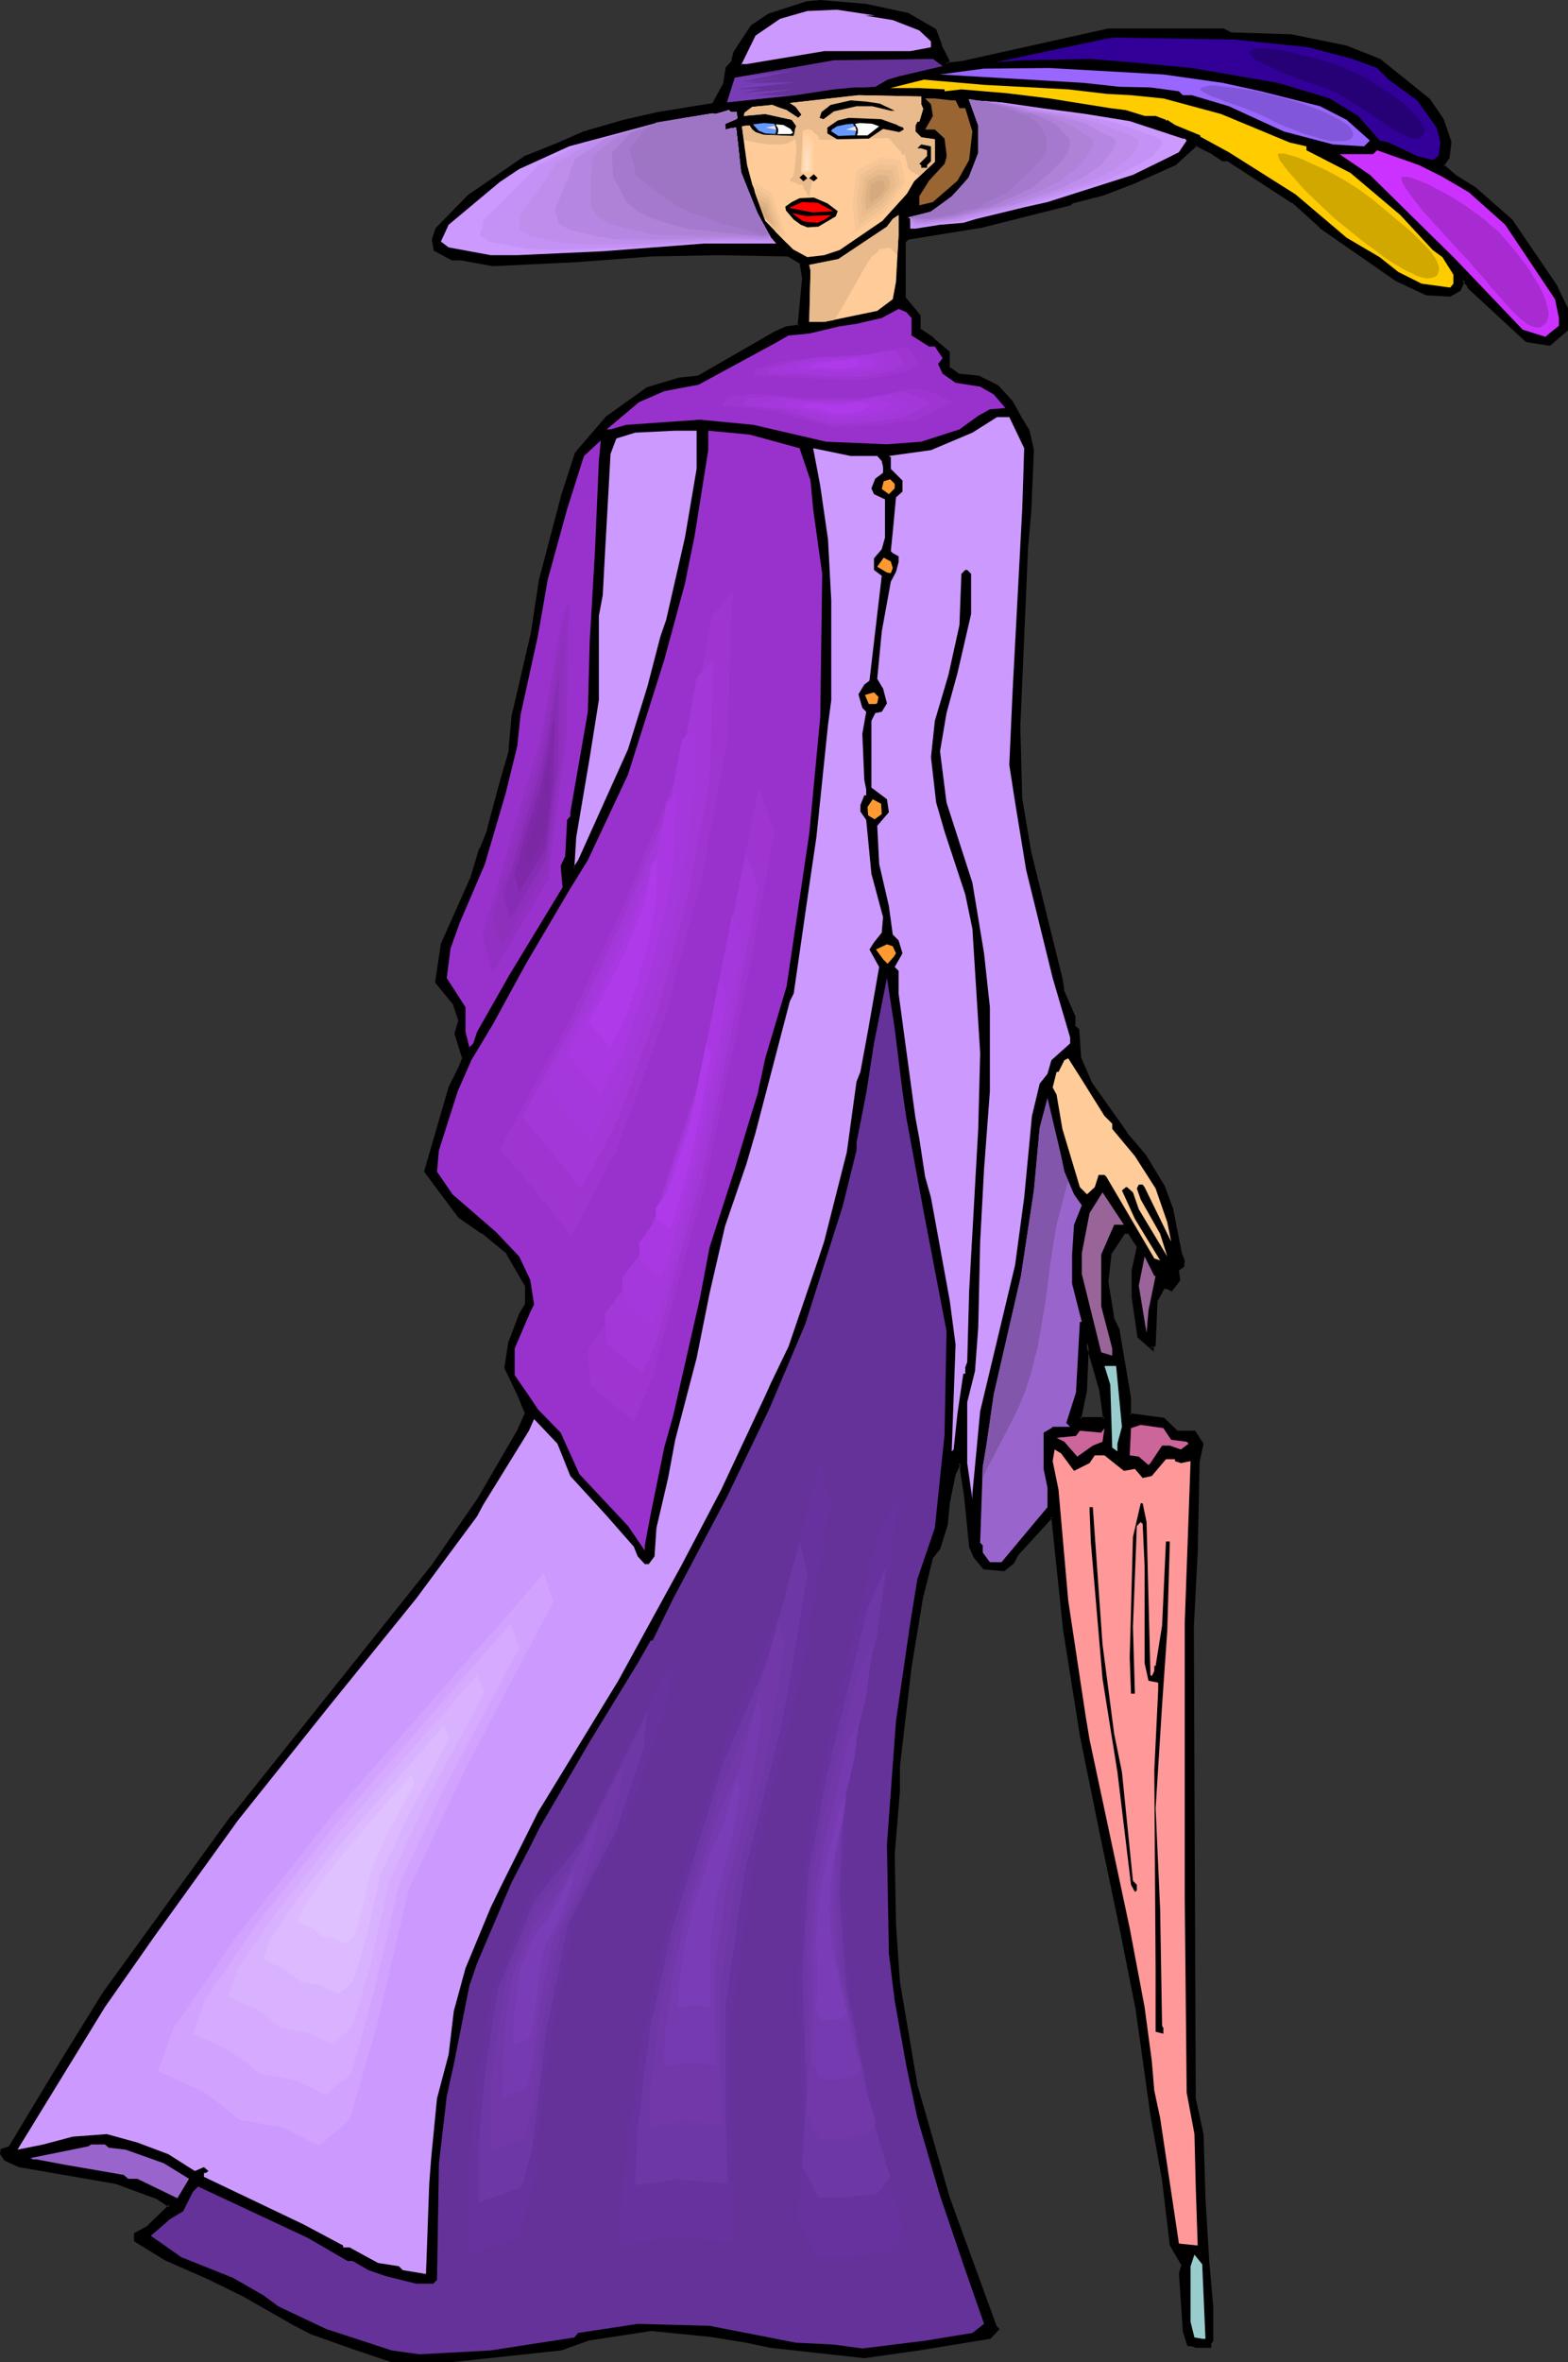
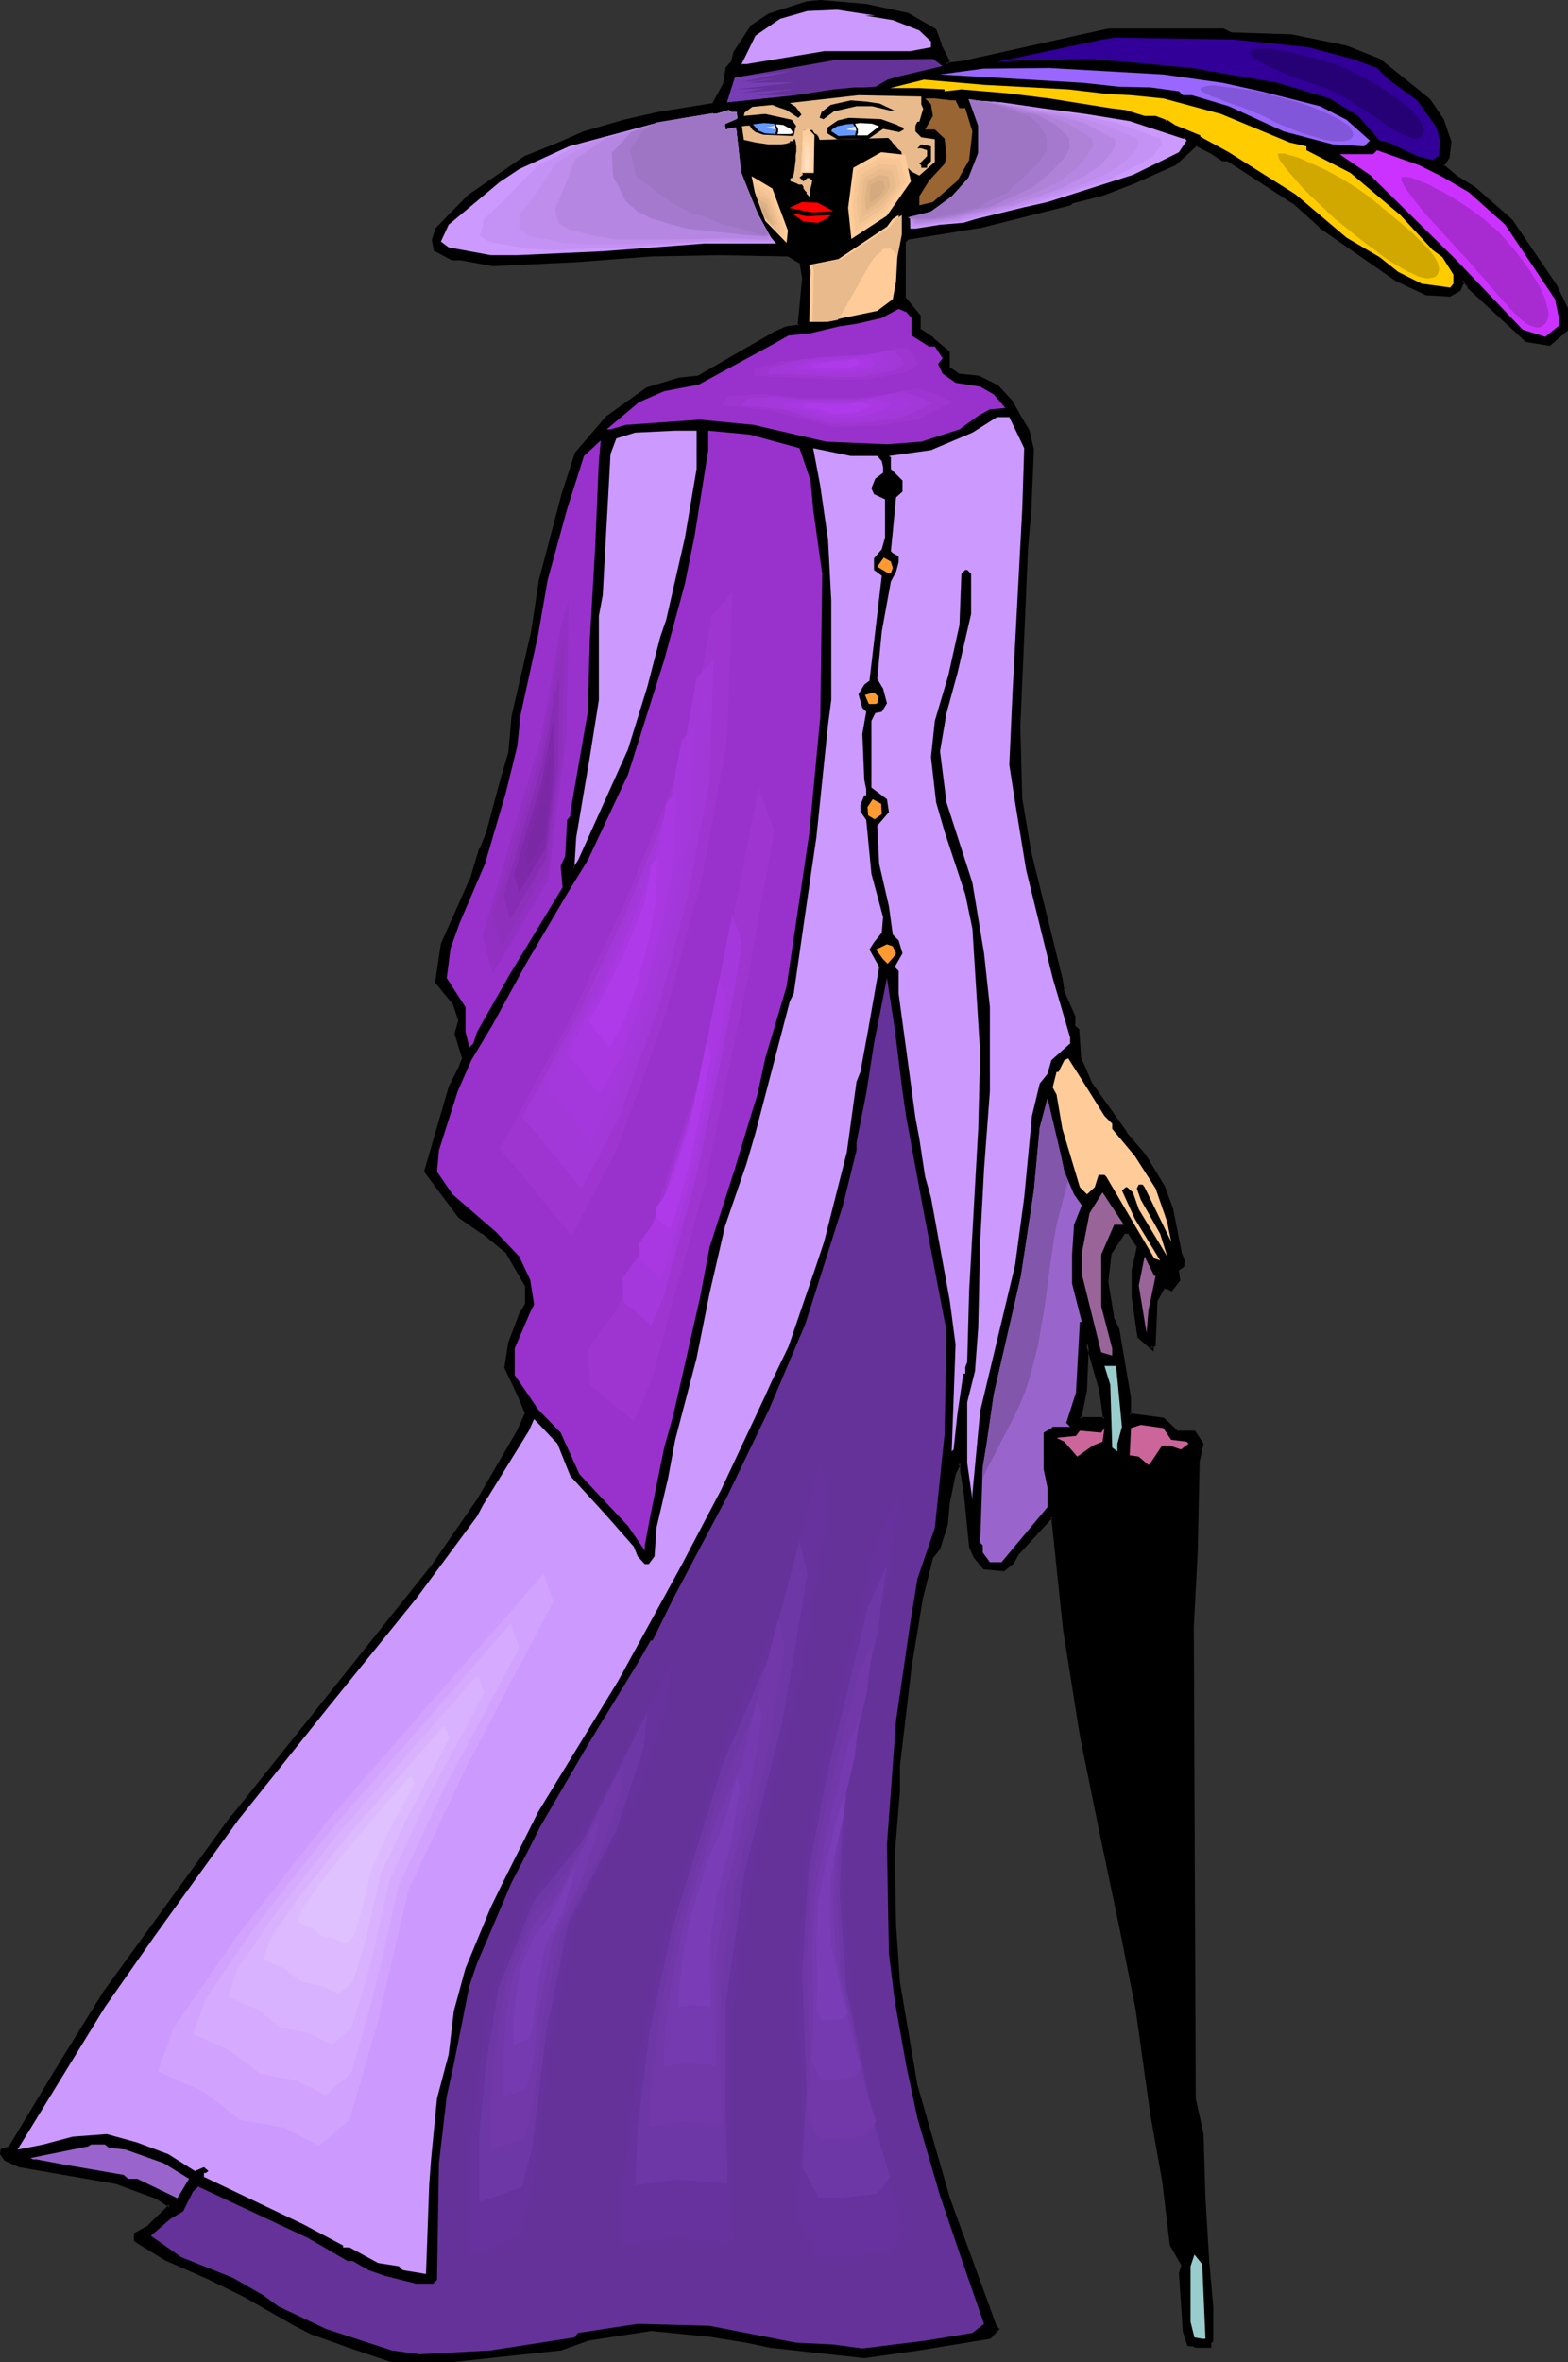
<svg xmlns="http://www.w3.org/2000/svg" xmlns:ns1="http://sodipodi.sourceforge.net/DTD/sodipodi-0.dtd" xmlns:ns2="http://www.inkscape.org/namespaces/inkscape" version="1.0" width="103.532mm" height="155.925mm" id="svg147" ns1:docname="Woman with Hat &amp; Umbrella.wmf">
  <rect width="100%" height="100%" fill="#333333" stroke="none" />
  <ns1:namedview id="namedview147" pagecolor="#ffffff" bordercolor="#000000" borderopacity="0.25" ns2:showpageshadow="2" ns2:pageopacity="0.0" ns2:pagecheckerboard="0" ns2:deskcolor="#d1d1d1" ns2:document-units="mm" />
  <defs id="defs1">
    <pattern id="WMFhbasepattern" patternUnits="userSpaceOnUse" width="6" height="6" x="0" y="0" />
  </defs>
  <path style="fill:#000000;fill-opacity:1;fill-rule:evenodd;stroke:none" d="m 275.625,354.046 -0.808,-7.11 -3.554,-11.958 -0.323,11.958 -1.454,7.11 z M 226.51,3.717 l 6.786,3.878 1.292,3.717 2.1,3.717 -0.485,0.485 v 0.485 l 4.201,-0.485 36.19,-7.918 h 28.596 l 1.939,0.97 15.187,0.323 13.41,2.909 8.563,3.232 8.886,7.272 3.393,2.747 3.393,4.848 1.939,5.656 -0.646,3.717 -0.808,1.616 -0.485,0.323 3.231,2.909 4.847,2.909 9.047,8.08 11.309,16.644 2.423,5.333 v 5.171 l -4.201,3.717 -5.655,-0.97 -14.379,-13.25 v -0.485 l -1.454,-1.454 -0.808,2.424 -2.423,1.454 -5.816,-0.485 -7.593,-3.393 -19.064,-13.25 -6.624,-6.14 -16.156,-10.503 h -1.454 l -2.908,-1.939 -3.877,-1.939 -5.17,4.848 -10.502,4.525 -7.593,3.07 -7.593,1.939 -0.485,0.323 -22.457,5.817 -18.095,2.747 -0.969,0.97 v 13.897 l 3.877,4.686 v 3.393 l 3.393,2.424 3.877,3.232 v 3.878 l 2.747,1.939 4.685,0.323 4.685,2.424 3.554,3.878 2.423,4.363 1.777,2.747 0.969,4.848 -0.485,15.19 -0.969,9.049 -1.939,44.761 0.646,18.098 2.262,13.25 3.877,15.674 3.877,15.674 0.323,3.07 2.908,6.625 v 2.424 l 0.808,0.808 0.646,7.11 2.747,6.302 8.724,12.281 4.685,5.817 4.685,7.756 1.939,5.494 2.423,11.311 0.485,1.454 v 1.454 l -1.454,0.97 0.485,2.424 -1.939,2.424 -0.969,-0.485 h -0.969 l -1.939,3.232 -0.323,10.988 -0.646,0.485 v 0.485 l -3.231,-2.909 -1.454,-10.019 v -6.625 l 1.454,-5.656 -2.262,-3.878 h -1.454 l -3.393,5.333 -0.969,7.11 1.454,9.049 1.292,2.747 3.07,17.129 v 4.363 l 8.401,0.97 3.393,3.393 h 4.362 l 1.939,2.747 -1.131,4.363 -0.485,22.784 -0.969,18.583 0.646,117.638 1.939,8.888 0.485,15.998 0.808,16.159 0.969,10.827 v 8.564 l -0.323,0.485 v 0.97 h -3.554 l -0.969,-0.485 h -0.808 l -0.969,-3.232 -0.969,-14.382 0.485,-2.424 -2.908,-4.686 -1.939,-16.159 -2.908,-16.321 -3.716,-26.663 -3.716,-19.391 -5.17,-24.885 -4.847,-23.754 -4.362,-26.663 -2.908,-27.632 -0.323,-0.485 -8.563,9.534 -1.131,1.939 -2.262,1.939 -4.847,-0.485 -2.262,-2.909 -0.969,-2.424 -1.454,-12.766 -0.969,-6.14 v -1.454 l -0.485,-0.485 -1.454,2.747 -1.292,7.272 -0.485,5.171 -2.1,6.14 -1.777,2.424 -2.423,9.534 -2.747,17.613 -2.908,24.723 v 6.302 l -1.454,15.674 0.485,17.613 0.969,14.22 4.201,25.855 8.24,28.117 11.794,32.318 0.323,0.323 -1.777,2.101 -17.61,2.747 -13.733,1.939 -23.265,-2.424 -6.139,-1.454 -9.209,-1.454 -14.702,-1.454 -15.671,2.424 -6.786,2.424 -26.981,2.909 H 97.745 l -10.502,-3.393 -9.047,-3.393 -4.847,-2.262 -12.44,-7.11 -8.886,-4.363 -10.663,-4.686 -7.109,-4.363 -0.323,-0.485 v -1.454 l 3.231,-1.778 5.332,-5.333 -2.908,-1.778 -10.663,-3.878 -24.234,-4.363 -3.231,-1.454 -0.969,-1.293 v -1.131 l 1.939,-0.485 11.794,-19.391 11.956,-19.068 31.989,-44.276 49.923,-62.374 11.471,-16.644 10.017,-17.129 1.777,-4.363 -1.777,-4.686 -3.393,-6.787 0.969,-6.14 2.747,-7.11 1.454,-2.424 v -4.686 l -4.685,-8.08 -6.139,-5.333 -5.816,-3.878 -8.401,-11.15 6.139,-21.007 2.262,-4.848 0.969,-2.424 -1.777,-6.14 0.808,-3.232 -1.454,-4.525 -4.201,-5.171 1.454,-9.372 7.109,-16.159 2.423,-7.595 1.939,-4.848 3.231,-12.443 1.939,-6.625 0.969,-9.049 4.847,-21.007 1.777,-12.766 5.655,-21.492 3.393,-10.342 7.593,-9.211 10.178,-7.11 7.917,-2.262 4.847,-0.646 19.064,-10.827 2.908,-1.454 3.231,-0.485 0.969,-11.958 -0.485,-3.878 -3.231,-1.778 -17.287,-0.485 -17.126,0.485 -19.064,1.454 -20.357,0.97 -7.755,-1.454 h -2.262 l -4.362,-2.262 -0.485,-2.585 0.969,-2.747 8.078,-8.08 13.894,-9.695 8.078,-3.232 6.624,-2.747 10.017,-3.07 8.563,-1.778 13.733,-2.424 2.908,-5.333 0.485,-3.717 1.454,-1.454 0.485,-2.262 4.362,-6.787 4.201,-2.747 9.532,-2.909 3.231,-0.485 11.471,0.97 z" id="path1" />
  <path style="fill:#000000;fill-opacity:1;fill-rule:evenodd;stroke:none" d="m 276.109,354.369 -0.969,-7.595 v 0 l -4.039,-14.382 -0.646,14.543 v -0.162 l -1.616,7.595 h 7.27 l -0.485,-0.808 h -6.139 l 0.323,0.485 1.454,-7.11 v 0 l 0.485,-11.958 -0.808,0.162 3.393,11.796 v 0 l 0.969,7.11 0.323,-0.485 z" id="path2" />
  <path style="fill:#000000;fill-opacity:1;fill-rule:evenodd;stroke:none" d="m 226.348,4.04 v 0 l 6.624,3.878 -0.162,-0.162 1.454,3.555 v 0.162 l 1.939,3.717 0.162,-0.323 -0.646,0.485 v 1.131 l 4.847,-0.485 v 0 l 36.19,-8.08 h -0.162 28.596 -0.162 l 1.939,0.97 15.348,0.485 v 0 l 13.248,2.747 v 0 l 8.563,3.393 -0.162,-0.162 9.047,7.272 3.393,2.747 -0.162,-0.162 3.393,4.848 v -0.162 l 1.777,5.817 v -0.323 l -0.485,3.878 V 39.105 l -0.969,1.454 h 0.162 l -0.646,0.646 3.554,3.232 4.685,2.909 v 0 l 9.047,8.08 v -0.162 l 11.309,16.644 v 0 l 2.423,5.333 v -0.162 5.171 l 0.162,-0.323 -4.362,3.717 0.323,-0.162 -5.655,-0.808 h 0.323 L 366.907,71.423 v 0.323 -0.646 l -1.939,-2.101 -1.131,3.232 0.323,-0.323 -2.585,1.454 0.323,-0.162 -5.816,-0.323 h 0.162 l -7.593,-3.393 h 0.162 l -19.064,-13.412 v 0.162 l -6.624,-6.14 -0.162,-0.162 -16.318,-10.503 h -1.454 l 0.162,0.162 -2.908,-1.939 v 0 l -4.039,-2.101 -5.493,5.009 h 0.162 l -10.502,4.525 v 0 l -7.593,2.909 h 0.162 l -7.755,1.939 -0.646,0.646 0.162,-0.162 -22.457,5.656 h 0.162 l -18.256,2.909 -1.131,1.131 v 14.22 l 3.877,4.848 -0.162,-0.323 0.162,3.555 3.393,2.585 v -0.162 l 3.877,3.393 -0.162,-0.323 v 4.04 l 3.07,2.101 4.847,0.485 -0.162,-0.162 4.685,2.585 v -0.162 l 3.393,3.717 v 0 l 2.262,4.363 v 0 l 1.939,2.747 v -0.162 l 0.969,4.848 v 0 l -0.646,15.19 v 0 l -0.808,9.049 v 0 l -1.939,44.761 0.485,18.098 v 0 l 2.262,13.412 v 0 l 3.877,15.674 3.877,15.674 v 0 l 0.485,2.909 2.747,6.787 v -0.162 2.585 l 1.131,0.97 -0.162,-0.162 0.485,7.11 2.908,6.302 8.563,12.281 h 0.162 l 4.685,5.817 v 0 l 4.685,7.756 v -0.162 l 1.939,5.494 v 0 l 2.262,11.473 0.646,1.454 v -0.162 1.454 l 0.162,-0.323 -1.616,1.131 0.323,2.585 0.162,-0.323 -1.939,2.424 h 0.485 l -0.969,-0.646 h -1.292 l -2.1,3.555 -0.485,11.15 0.162,-0.323 -0.646,0.646 v 0.646 l 0.646,-0.323 -3.231,-2.909 v 0.323 l -1.292,-10.019 v 0 -6.625 0.162 l 1.292,-5.817 -2.423,-4.201 h -1.777 l -3.716,5.494 -0.808,7.272 1.454,9.049 1.292,3.07 v -0.162 l 2.908,17.129 v -0.162 4.686 l 8.886,0.97 h -0.323 l 3.554,3.393 h 4.524 l -0.485,-0.162 2.1,2.909 -0.162,-0.323 -0.969,4.363 -0.485,22.784 -0.969,18.583 0.485,117.8 1.939,8.888 v -0.162 l 0.485,15.998 0.969,16.159 v 0 l 0.969,10.827 v 0 8.564 -0.323 l -0.485,0.646 v 1.131 l 0.485,-0.485 h -3.554 l 0.162,0.162 -0.969,-0.485 h -0.969 l 0.323,0.162 -0.969,-3.232 v 0.162 l -0.969,-14.382 v 0 l 0.646,-2.424 -3.07,-5.009 0.162,0.162 -1.939,-16.159 -2.908,-16.159 -3.716,-26.663 -3.877,-19.553 -5.17,-24.723 -4.847,-23.915 -4.201,-26.501 -2.908,-27.794 -0.808,-0.808 -9.047,9.857 -0.969,1.939 0.162,-0.162 -2.262,1.939 0.162,-0.162 -4.685,-0.323 0.162,0.162 -2.423,-2.909 h 0.162 l -0.969,-2.424 v 0.162 l -1.292,-12.766 -0.969,-6.302 v 0.162 l -0.162,-1.616 -0.969,-0.808 -1.616,3.232 -1.454,7.272 -0.485,5.171 v 0 l -1.939,6.14 0.162,-0.162 -1.939,2.424 -2.423,9.534 v 0.162 l -2.908,17.613 -2.908,24.723 v 6.302 -0.162 l -1.292,15.674 v 0.162 l 0.323,17.613 0.969,14.22 v 0.162 l 4.362,25.693 v 0 l 8.078,28.117 11.956,32.48 0.485,0.485 v -0.485 l -1.939,1.939 0.323,-0.162 -17.772,2.909 -13.733,1.939 h 0.162 l -23.265,-2.585 v 0 l -6.139,-1.293 v 0 l -9.047,-1.454 -14.702,-0.646 h -0.162 l 14.702,1.454 9.047,1.454 v 0 l 6.139,1.293 v 0 l 23.426,2.585 13.733,-1.939 17.772,-2.909 2.262,-2.424 -0.646,-0.646 v 0.162 l -11.794,-32.318 -8.078,-28.117 v 0 l -4.362,-25.693 v 0 l -0.969,-14.22 -0.323,-17.613 v 0 l 1.292,-15.674 v 0 -6.302 0 l 2.908,-24.723 2.908,-17.613 v 0.162 l 2.423,-9.695 -0.162,0.162 1.939,-2.424 1.939,-6.14 0.485,-5.333 1.454,-7.11 v 0 l 1.292,-2.747 -0.646,0.162 0.646,0.485 -0.162,-0.323 v 1.454 0 l 0.969,6.14 1.292,12.927 1.131,2.585 2.423,2.909 5.17,0.485 2.423,-1.939 1.131,-2.101 -0.162,0.162 8.724,-9.534 h -0.646 l 0.485,0.323 -0.162,-0.162 2.908,27.794 4.201,26.501 4.847,23.915 5.17,24.723 3.877,19.553 3.716,26.501 2.908,16.321 1.939,16.159 2.908,5.009 v -0.323 l -0.646,2.262 0.969,14.543 1.131,3.555 1.131,0.162 -0.162,-0.162 1.131,0.485 h 3.877 v -1.293 l -0.162,0.323 0.646,-0.646 v -8.726 0 l -0.969,-10.988 v 0.162 l -0.969,-16.159 -0.485,-15.998 -1.939,-8.888 v 0 l -0.485,-117.638 0.969,-18.583 0.485,-22.784 v 0.162 l 0.969,-4.525 -2.1,-3.232 h -4.524 l 0.323,0.162 -3.554,-3.393 -8.563,-1.131 0.323,0.485 v -4.363 0 l -2.908,-17.129 -1.454,-3.07 0.162,0.162 -1.454,-8.888 v 0 l 0.808,-7.11 v 0.162 l 3.393,-5.171 -0.323,0.162 h 1.454 l -0.485,-0.162 2.423,3.717 -0.162,-0.323 -1.292,5.817 v 6.625 0.162 l 1.454,10.019 4.039,3.555 v -1.293 l -0.162,0.323 0.646,-0.485 0.485,-11.311 v 0.162 l 1.777,-3.232 -0.323,0.162 h 0.969 -0.162 l 1.292,0.646 2.1,-2.747 -0.323,-2.585 -0.323,0.323 1.616,-1.131 0.162,-1.616 -0.646,-1.616 v 0.162 l -2.262,-11.473 v 0 l -2.1,-5.656 -4.685,-7.756 v 0 l -4.847,-5.656 h 0.162 l -8.724,-12.281 v 0 l -2.747,-6.302 v 0.162 l -0.485,-7.272 -1.131,-0.97 0.162,0.323 v -2.585 l -2.908,-6.625 h 0.162 l -0.485,-2.909 v 0 l -3.877,-15.674 -3.877,-15.674 v 0 l -2.262,-13.412 v 0.162 l -0.485,-18.098 1.939,-44.761 v 0 l 0.808,-9.049 v 0 l 0.646,-15.351 -1.131,-4.848 -1.777,-2.909 v 0 l -2.423,-4.363 -3.554,-3.878 -4.847,-2.424 -4.847,-0.485 0.162,0.162 -2.747,-1.939 0.162,0.323 v -4.04 l -4.039,-3.393 v -0.162 l -3.393,-2.262 0.162,0.323 v -3.555 l -3.877,-4.686 0.162,0.162 V 60.273 l -0.162,0.323 0.969,-0.97 -0.162,0.162 17.933,-2.909 h 0.162 l 22.457,-5.656 0.646,-0.646 -0.162,0.162 7.593,-1.939 v 0 l 7.593,-2.909 v 0 l 10.502,-4.686 5.332,-4.848 h -0.485 l 3.877,1.939 v 0 l 2.908,1.939 h 1.616 -0.323 L 322.478,50.74 V 50.578 l 6.786,6.14 v 0.162 l 19.064,13.25 7.593,3.555 5.978,0.323 2.585,-1.454 1.131,-2.585 -0.646,0.162 1.292,1.454 -0.162,-0.323 0.162,0.646 14.541,13.412 5.978,0.97 4.524,-3.878 v -5.494 l -2.585,-5.333 v -0.162 l -11.309,-16.644 -9.209,-8.08 -4.685,-2.909 v 0 l -3.231,-2.747 v 0.485 l 0.323,-0.485 1.131,-1.616 0.485,-4.04 -1.939,-5.656 -3.393,-5.009 -3.393,-2.747 -9.047,-7.272 -8.563,-3.393 h -0.162 L 322.316,8.564 307.129,8.08 h 0.162 l -1.939,-0.97 h -28.758 l -36.351,8.08 h 0.162 l -4.362,0.485 0.485,0.323 v -0.485 l -0.162,0.323 0.646,-0.646 -2.1,-4.04 h 0.162 l -1.454,-3.878 -6.947,-4.04 z" id="path3" />
  <path style="fill:#000000;fill-opacity:1;fill-rule:evenodd;stroke:none" d="m 177.233,582.213 -14.864,-1.454 -15.833,2.424 -6.624,2.424 v 0 l -27.142,2.909 h 0.162 -15.187 v 0 l -10.502,-3.555 -9.047,-3.232 h 0.162 l -4.847,-2.262 -12.44,-7.11 -8.886,-4.363 -10.502,-4.686 v 0 l -7.27,-4.363 h 0.162 l -0.485,-0.323 0.162,0.162 v -1.454 l -0.162,0.323 3.231,-1.778 5.655,-5.656 -3.231,-2.262 -10.663,-3.878 -24.234,-4.201 v 0 l -3.231,-1.454 0.162,0.162 -0.969,-1.454 v 0.323 -1.131 L 0.646,536.806 2.585,536.159 14.702,516.607 26.496,497.539 58.485,453.263 h -0.162 l 50.084,-62.374 v 0 l 11.471,-16.644 10.017,-17.129 v 0 l 1.939,-4.525 -1.939,-4.848 -3.393,-6.787 0.162,0.323 0.969,-6.14 v 0 l 2.747,-7.11 v 0 l 1.454,-2.424 v -5.009 l -4.847,-8.241 -6.301,-5.171 v -0.162 l -5.655,-3.878 v 0.162 l -8.401,-11.311 v 0.323 l 6.139,-20.845 v 0 l 2.262,-4.848 1.131,-2.585 -1.939,-6.302 v 0.323 l 0.969,-3.393 -1.616,-4.686 -4.201,-5.171 v 0.323 l 1.454,-9.372 v 0 l 7.109,-16.159 0.162,-0.162 2.262,-7.595 v 0.162 l 1.939,-4.848 v 0 l 3.393,-12.443 1.939,-6.787 0.808,-9.049 v 0.162 l 4.847,-21.007 v 0 l 1.939,-12.927 v 0.162 l 5.655,-21.492 3.393,-10.503 -0.162,0.162 7.593,-9.049 v 0 l 10.017,-7.11 -0.162,0.162 8.078,-2.424 h -0.162 l 4.847,-0.485 19.226,-10.988 2.908,-1.454 -0.162,0.162 3.554,-0.646 1.131,-12.281 -0.646,-4.04 -3.554,-2.101 -17.287,-0.323 -17.126,0.323 v 0 l -19.064,1.454 v 0 l -20.357,0.97 v 0 l -7.755,-1.454 h -2.262 l 0.162,0.162 -4.362,-2.262 0.323,0.162 -0.485,-2.424 v 0.162 l 0.808,-2.747 v 0.162 l 8.078,-8.08 h -0.162 l 13.894,-9.534 v 0 l 8.078,-3.393 6.624,-2.747 v 0 l 10.017,-2.909 h -0.162 l 8.563,-1.939 13.894,-2.424 3.07,-5.494 0.646,-3.878 -0.162,0.323 1.454,-1.616 0.646,-2.424 -0.162,0.162 4.362,-6.625 -0.162,0.162 4.201,-2.909 v 0 l 9.371,-2.909 v 0 l 3.231,-0.323 h -0.162 l 11.471,0.97 v 0 l 10.34,2.262 0.323,-0.808 -10.502,-2.262 v 0 L 204.699,0 201.306,0.323 v 0 l -9.532,3.07 -4.362,2.909 -4.362,6.625 -0.646,2.585 0.162,-0.323 -1.454,1.616 -0.646,3.878 0.162,-0.162 -2.908,5.333 0.323,-0.162 -13.894,2.262 -8.563,1.939 v 0 l -10.017,2.909 v 0 l -6.624,2.909 -8.078,3.232 -14.056,9.695 -8.078,8.241 -0.969,2.909 0.485,2.747 4.524,2.424 h 2.423 -0.162 l 7.917,1.454 20.357,-0.97 h 0.162 l 19.064,-1.454 h -0.162 l 17.126,-0.323 17.287,0.323 h -0.162 l 3.231,1.939 -0.323,-0.323 0.646,3.878 v -0.162 l -1.131,11.958 0.485,-0.323 -3.393,0.485 -2.908,1.293 -19.064,10.988 v 0 l -4.685,0.485 -8.078,2.424 -10.178,7.272 -7.755,9.049 -3.393,10.503 -5.655,21.492 v 0.162 l -1.939,12.766 v 0 l -4.847,20.845 v 0.162 l -0.808,9.049 v -0.162 l -1.939,6.625 -3.393,12.604 0.162,-0.162 -1.939,4.848 h -0.162 l -2.262,7.595 v -0.162 l -7.27,16.321 -1.454,9.695 4.362,5.333 v -0.162 l 1.454,4.363 v -0.162 l -0.969,3.393 1.939,6.302 v -0.323 l -0.969,2.424 -2.423,4.848 -6.139,21.168 8.563,11.473 5.816,4.04 v -0.162 l 6.301,5.171 h -0.162 l 4.685,8.08 v -0.162 4.686 -0.162 l -1.454,2.424 -2.747,7.272 -0.969,6.302 3.231,6.787 1.939,4.686 v -0.323 l -1.939,4.363 v 0 l -9.855,16.967 -11.471,16.644 v 0 L 57.839,452.94 H 57.678 L 25.688,497.054 13.894,516.122 2.1,535.675 2.262,535.513 0.162,536.159 0,537.452 l 1.131,1.616 3.554,1.616 24.234,4.201 v 0 l 10.502,3.878 h -0.162 l 2.908,1.939 v -0.646 l -5.332,5.171 h 0.162 l -3.554,1.939 v 1.939 l 0.646,0.485 7.109,4.363 v 0 l 10.663,4.686 8.886,4.363 12.44,7.11 4.685,2.424 h 0.162 l 9.047,3.232 10.502,3.555 h 15.348 v 0 l 27.142,-2.909 6.786,-2.424 h -0.162 l 15.833,-2.424 z" id="path4" />
  <path style="fill:#cc99ff;fill-opacity:1;fill-rule:evenodd;stroke:none" d="m 215.847,3.878 6.947,1.131 6.624,2.585 2.908,2.747 v 1.454 l -5.17,0.97 h -21.488 l -19.387,3.232 h -1.131 l -0.323,0.485 3.716,-7.595 6.139,-4.201 6.786,-1.939 7.432,-0.323 9.532,1.454 z" id="path5" />
  <path style="fill:#320099;fill-opacity:1;fill-rule:evenodd;stroke:none" d="m 326.517,11.796 10.986,2.909 6.139,2.262 2.908,2.909 7.109,5.171 4.847,6.787 0.969,3.717 -0.485,3.393 -1.454,0.97 -3.877,-0.97 -7.109,-3.393 -2.262,-0.485 -5.332,-6.14 -7.109,-4.363 -12.925,-3.878 -21.488,-3.717 -15.51,-1.454 -10.017,-0.808 -16.802,0.323 -6.624,0.485 26.658,-5.656 2.908,-0.485 29.889,0.485 z" id="path6" />
  <path style="fill:#653299;fill-opacity:1;fill-rule:evenodd;stroke:none" d="m 221.501,19.876 -3.07,1.778 -2.747,0.162 h -2.423 l -5.17,0.485 -9.532,1.454 -17.126,1.778 1.939,-6.14 24.719,-4.363 24.719,-0.323 2.423,1.778 -10.986,2.585 z" id="path7" />
  <path style="fill:#9966ff;fill-opacity:1;fill-rule:evenodd;stroke:none" d="m 305.19,20.684 9.532,2.101 14.702,3.717 6.624,3.393 5.816,5.171 -1.454,1.454 -7.755,-0.485 -12.279,-3.232 -13.733,-6.302 -9.209,-2.747 h -2.262 l -0.969,-0.97 -7.109,-0.97 -7.755,-0.162 -8.886,-0.97 -8.078,-0.485 -27.789,-1.616 10.825,-1.454 16.479,-0.162 28.435,1.616 z" id="path8" />
  <path style="fill:#ffcc00;fill-opacity:1;fill-rule:evenodd;stroke:none" d="m 266.577,22.3 9.694,1.131 5.978,0.323 8.078,0.808 14.379,3.878 17.126,7.11 4.201,0.97 v 0.97 l 10.986,5.656 12.44,10.503 8.078,8.726 2.423,1.778 2.747,4.363 v 2.262 l -0.808,0.97 -7.109,-0.97 -5.816,-2.909 -4.685,-3.717 -8.24,-4.848 -12.763,-10.827 -16.641,-10.503 -7.109,-3.878 v -0.323 l -6.301,-2.585 -1.939,-1.293 -0.323,0.323 v -0.323 l -2.585,-0.97 h -2.747 l -4.685,-1.454 -3.877,-0.485 -15.187,-2.424 -10.502,-1.293 -11.471,-0.97 -4.201,0.485 v -0.485 l -6.301,-0.323 h -7.27 l 8.401,-2.101 15.025,1.293 z" id="path9" />
-   <path style="fill:#ffcc99;fill-opacity:1;fill-rule:evenodd;stroke:none" d="m 229.903,24.239 v 1.778 l 0.485,1.131 -0.969,3.232 h -0.485 l -0.485,0.97 v 1.454 l 1.454,1.454 3.393,0.485 v 5.656 l -5.17,4.848 -1.777,3.07 -6.139,6.787 -10.663,7.272 -3.877,1.293 -4.201,0.485 -3.554,-1.939 -4.362,-4.363 -1.939,-3.232 -1.454,-2.747 -0.485,-1.778 -0.969,-1.778 -0.969,-2.262 -1.292,-4.848 -0.646,-4.686 -0.646,-5.009 1.131,-0.162 h 0.808 l 0.646,0.97 0.808,0.646 1.939,0.646 7.432,0.323 0.969,-0.97 0.323,-0.808 -1.616,-2.262 -6.624,-1.454 -5.332,0.485 0.162,-0.808 1.939,-1.454 5.008,-0.485 1.616,0.646 1.939,0.646 2.908,1.939 0.808,-0.808 -1.454,-1.939 -0.969,-0.646 -0.485,-0.323 17.126,-1.939 15.671,0.323 z" id="path10" />
  <path style="fill:#e8ba8c;fill-opacity:1;fill-rule:evenodd;stroke:none" d="m 200.175,30.702 0.162,0.323 0.162,0.485 0.162,1.293 0.323,1.454 v 0.485 l -0.162,0.485 h -0.323 l -0.162,0.485 -0.162,0.808 v 0.97 1.131 2.101 0.97 0.646 h -0.162 v 0.323 l 0.162,0.485 0.162,0.323 0.162,0.323 v 0.323 0.162 l 1.131,0.162 h 1.131 l -0.162,1.293 -0.323,1.293 -0.162,1.293 -0.162,0.97 V 49.124 l -0.485,-0.646 h -0.162 v -0.162 -0.323 l -0.162,-0.162 -0.162,-0.162 -0.485,-0.646 v -0.162 -0.323 l -0.162,-0.162 -0.162,-0.323 h -0.808 l -0.646,-0.323 -0.808,-0.323 -0.646,-0.162 v -0.808 h 0.323 l 0.162,-0.162 0.162,-0.323 0.162,-0.485 0.162,-0.97 0.162,-1.293 0.162,-1.293 v -1.131 l 0.162,-0.97 v -0.323 -0.323 -0.162 -0.485 l -0.162,-1.131 -0.323,-0.97 -0.162,-0.323 v -0.162 l 0.162,-0.808 0.162,-0.97 0.323,-0.808 v -0.808 l 0.162,-0.162 h 0.485 0.323 l 0.323,0.162 z" id="path11" />
  <path style="fill:#e8ba8c;fill-opacity:1;fill-rule:evenodd;stroke:none" d="m 185.635,34.904 1.454,0.323 1.454,0.323 3.231,0.485 h 1.616 1.454 l 1.292,-0.162 0.485,-0.162 0.485,-0.162 v -0.323 h 0.808 v -0.323 l 0.323,-0.162 0.162,-0.162 0.162,-0.485 0.485,-0.485 0.323,-0.162 0.323,-0.162 0.323,-0.485 0.162,-0.323 h 2.585 l 0.162,0.323 0.323,0.485 0.323,0.162 0.323,0.162 0.323,0.485 0.323,0.808 17.126,-0.485 0.808,0.808 0.323,0.485 0.485,0.485 0.808,0.97 0.808,0.646 0.162,0.808 0.485,1.778 0.162,0.808 0.969,0.808 0.808,0.808 0.969,0.485 0.969,0.485 3.877,-3.393 V 34.742 l -3.393,-0.485 -1.454,-1.454 v -1.454 l 0.485,-0.97 h 0.485 l 0.969,-3.232 -0.485,-1.131 v -1.778 0 -0.162 l -15.671,-0.323 -17.126,1.939 0.485,0.323 0.969,0.646 1.454,1.939 -0.808,0.808 -2.908,-1.939 -1.939,-0.646 -1.616,-0.646 -5.008,0.485 -1.939,1.454 -0.162,0.808 5.332,-0.485 6.624,1.454 1.616,2.262 -0.323,0.808 -0.969,0.97 -7.432,-0.323 -1.939,-0.646 -0.808,-0.646 -0.646,-0.97 h -0.808 l -1.131,0.162 z" id="path12" />
  <path style="fill:#996532;fill-opacity:1;fill-rule:evenodd;stroke:none" d="m 237.496,25.047 h 0.969 l 0.969,1.939 h 1.454 l 1.777,5.817 -0.808,7.11 -2.908,5.171 -6.139,5.333 -3.393,0.808 v -2.262 l 2.423,-3.878 3.877,-4.201 0.485,-1.616 v -0.808 l -0.485,-3.878 -2.423,-2.262 h -2.423 l 1.939,-3.393 -0.485,-2.909 -1.454,-1.454 h -0.323 -0.162 2.908 z" id="path13" />
  <path style="fill:#000000;fill-opacity:1;fill-rule:evenodd;stroke:none" d="m 223.279,27.632 h -0.969 l -4.685,-1.131 h -2.423 -1.454 l -5.655,1.293 -2.585,1.939 -0.969,-0.323 0.485,-1.454 2.262,-1.778 5.008,-1.131 4.039,0.323 3.231,0.485 z" id="path14" />
  <path style="fill:#cc99ff;fill-opacity:1;fill-rule:evenodd;stroke:none" d="m 259.953,26.986 10.986,1.454 10.986,1.778 13.248,4.363 h 0.485 l 0.485,0.485 -1.939,2.909 -3.877,1.939 -7.593,3.717 -21.326,6.787 -5.816,1.293 -11.956,2.909 -3.231,0.97 -5.816,0.485 -6.139,0.97 H 227.156 v -2.909 l 5.655,-1.454 5.17,-3.717 4.362,-4.848 2.262,-6.14 v -6.787 l -2.262,-6.14 7.593,0.485 z" id="path15" />
  <path style="fill:#c491f4;fill-opacity:1;fill-rule:evenodd;stroke:none" d="m 258.984,27.309 4.685,0.646 4.847,0.485 4.847,1.131 4.685,0.97 5.816,1.939 5.655,2.101 0.323,0.485 0.162,0.97 -2.262,2.909 -1.939,1.131 -1.939,1.131 -7.109,3.555 -9.209,2.909 -9.047,2.909 -2.585,0.646 -2.585,0.646 -5.332,1.293 -5.332,1.293 -1.454,0.323 -1.616,0.485 -5.17,0.485 -5.332,0.808 h -1.616 l -0.485,-2.424 2.908,-0.646 2.747,-0.646 5.17,-3.878 2.262,-2.424 0.969,-1.131 1.131,-1.293 2.423,-6.14 v -6.625 l -2.423,-6.302 3.554,0.162 3.554,0.323 9.047,1.454 0.323,0.162 z" id="path16" />
  <path style="fill:#bf8eed;fill-opacity:1;fill-rule:evenodd;stroke:none" d="m 258.014,27.309 2.1,0.323 1.939,0.323 4.201,0.646 8.078,2.101 4.847,1.939 4.685,1.939 0.162,0.485 0.162,0.485 -0.162,0.646 -0.162,0.646 -2.585,3.07 -3.877,2.747 -3.231,1.616 -3.393,1.616 -7.593,2.424 -7.593,2.585 -4.685,1.131 -4.524,1.131 -4.524,1.131 -2.908,0.808 -4.685,0.323 -2.262,0.485 -2.423,0.162 h -1.454 l -0.646,-0.808 -0.485,-1.131 5.493,-1.293 2.747,-1.939 2.585,-1.939 2.1,-2.424 1.131,-1.131 1.131,-1.131 1.131,-3.07 1.131,-3.232 v -6.625 l -1.131,-3.232 -1.131,-3.07 6.624,0.485 4.039,0.808 4.039,0.485 0.646,0.323 z" id="path17" />
  <path style="fill:#b587e2;fill-opacity:1;fill-rule:evenodd;stroke:none" d="m 257.207,27.632 3.231,0.485 3.393,0.646 6.947,1.939 3.716,2.101 3.716,1.778 v 0.323 l 0.162,0.323 v 0.808 l -0.808,1.778 -1.292,1.454 -1.292,1.778 -2.1,1.454 -2.1,1.454 -2.908,1.454 -3.07,1.616 -12.117,4.201 -1.939,0.323 -1.131,0.162 -0.969,0.323 -3.877,0.97 -4.039,0.97 -1.292,0.485 -1.131,0.162 -2.1,0.323 -2.1,0.323 -1.939,0.162 -1.939,0.323 h -1.777 l -1.616,-1.454 5.655,-1.454 2.585,-1.939 2.585,-1.939 2.262,-2.262 2.1,-2.424 1.131,-3.07 1.292,-3.07 v -6.787 l -2.423,-6.464 5.978,0.646 3.716,0.808 3.716,0.485 0.808,0.485 0.485,0.162 z" id="path18" />
  <path style="fill:#af82d8;fill-opacity:1;fill-rule:evenodd;stroke:none" d="m 256.237,27.794 1.292,0.323 1.292,0.162 2.585,0.485 2.747,1.131 2.747,1.131 5.655,3.555 0.162,0.97 v 0.485 0.485 l -0.646,1.131 -0.646,0.97 -1.292,1.778 -1.454,1.616 -2.262,1.616 -2.1,1.778 -2.747,1.293 -2.908,1.293 -8.886,3.393 -1.777,0.323 -1.616,0.485 -3.231,0.808 -3.231,0.808 -2.423,0.646 -1.777,0.162 -1.777,0.162 -1.616,0.323 -1.616,0.162 h -1.777 l -2.262,-0.97 2.908,-0.646 1.454,-0.485 1.292,-0.323 2.585,-1.939 2.747,-1.939 4.201,-4.686 1.292,-3.07 1.131,-3.07 v -6.787 l -2.423,-6.464 2.908,0.323 2.585,0.323 6.462,1.293 z" id="path19" />
  <path style="fill:#a57ace;fill-opacity:1;fill-rule:evenodd;stroke:none" d="m 255.429,28.117 1.777,0.162 1.777,0.485 4.362,2.262 1.777,1.778 1.777,1.778 v 2.424 l -0.646,1.293 -0.808,1.293 -3.231,3.393 -4.362,3.717 -5.17,2.424 -2.908,1.293 -2.908,1.293 -1.454,0.323 -1.454,0.162 -2.585,0.808 -2.423,0.646 -2.262,0.485 -1.454,0.323 -1.616,0.162 -1.131,0.162 h -1.131 -1.939 l -2.908,-0.485 2.908,-0.646 2.908,-0.808 2.585,-1.939 2.585,-1.939 4.362,-4.686 1.131,-3.07 1.131,-3.07 v -6.787 l -1.131,-3.232 -1.131,-3.393 5.008,0.808 2.747,0.646 2.747,0.646 1.454,0.646 z" id="path20" />
  <path style="fill:#9e75c4;fill-opacity:1;fill-rule:evenodd;stroke:none" d="m 254.298,28.278 2.423,0.646 2.747,2.262 1.777,3.393 v 2.909 l -1.939,2.909 -3.554,3.555 -4.524,4.201 -4.685,2.101 -2.585,1.778 -2.262,0.162 -3.877,1.293 -1.939,0.323 -2.423,0.485 -1.616,0.162 h -1.939 l -3.393,-0.162 5.655,-1.454 5.332,-3.717 4.201,-4.848 2.423,-6.14 v -6.787 l -2.423,-6.625 4.524,0.808 4.524,1.293 z" id="path21" />
  <path style="fill:#cc99ff;fill-opacity:1;fill-rule:evenodd;stroke:none" d="m 183.857,27.955 0.162,1.454 -3.07,1.293 v 1.616 l 2.747,-0.485 1.131,10.827 4.201,10.503 3.393,6.14 1.292,1.454 h -17.933 l -25.365,1.939 -21.326,0.97 h -6.624 l -10.502,-1.939 -1.939,-1.454 1.939,-4.201 12.763,-10.665 4.847,-3.232 12.44,-5.656 21.811,-5.817 14.217,-2.262 h 0.485 l 3.393,-0.97 0.485,0.485 z" id="path22" />
  <path style="fill:#c491f4;fill-opacity:1;fill-rule:evenodd;stroke:none" d="m 183.857,27.955 0.162,1.616 -3.07,1.131 v 0.808 l 0.162,0.808 1.292,-0.323 1.292,-0.162 1.131,10.988 0.969,2.585 1.131,2.585 2.1,5.171 3.231,5.979 0.485,0.646 0.485,0.646 h -7.593 l -7.755,-0.162 -21.811,1.454 -9.209,0.323 -9.371,0.323 -6.139,-0.323 -9.371,-1.778 -1.131,-0.808 -1.131,-0.646 0.646,-1.939 0.323,-2.101 5.008,-4.686 4.685,-4.848 1.939,-1.939 1.777,-1.939 5.493,-2.747 5.493,-2.909 9.371,-2.424 9.371,-2.585 7.109,-1.131 7.109,-1.131 h 0.485 l 1.777,-0.485 1.616,-0.485 0.162,0.323 0.323,0.162 z" id="path23" />
  <path style="fill:#bf8eed;fill-opacity:1;fill-rule:evenodd;stroke:none" d="m 183.857,28.117 v 0.646 0.808 l -1.454,0.646 -1.454,0.485 v 0.808 l 0.162,0.808 1.292,-0.323 1.292,-0.162 0.485,5.494 0.646,5.494 2.1,5.171 2.1,5.171 3.07,5.817 0.646,1.131 -6.301,-0.162 h -6.462 l -18.256,0.808 -7.917,0.162 h -7.917 l -5.816,-0.323 -4.039,-0.97 -1.939,-0.323 -1.939,-0.323 -2.585,-1.778 0.162,-3.555 6.301,-8.564 1.292,-2.262 1.454,-2.262 4.685,-2.747 4.685,-2.747 7.917,-2.101 7.755,-2.262 14.217,-2.262 h 0.162 0.323 l 1.616,-0.323 1.616,-0.646 0.323,0.323 0.323,0.323 h 1.292 z" id="path24" />
  <path style="fill:#b587e2;fill-opacity:1;fill-rule:evenodd;stroke:none" d="m 183.857,28.117 v 0.646 0.808 l -2.908,1.293 v 0.646 l 0.162,0.808 0.646,-0.162 0.646,-0.162 1.292,-0.162 0.646,5.494 0.485,5.656 2.1,5.171 2.1,5.009 3.07,5.817 v 0.808 l -4.847,-0.162 -5.008,-0.162 -7.432,0.162 -7.432,0.162 h -6.462 -6.462 l -5.493,-0.808 -6.786,-1.616 -1.454,-0.808 -1.292,-0.808 -0.485,-1.616 -0.485,-1.778 3.231,-7.756 0.808,-2.424 0.969,-2.424 3.877,-2.585 1.939,-1.454 1.939,-1.293 6.301,-1.778 6.301,-1.939 14.056,-2.424 0.323,0.162 h 0.323 l 1.616,-0.323 1.616,-0.646 0.323,0.323 0.323,0.323 h 1.292 z" id="path25" />
-   <path style="fill:#af82d8;fill-opacity:1;fill-rule:evenodd;stroke:none" d="m 183.857,28.117 v 0.808 0.646 l -1.454,0.646 -1.454,0.646 0.162,1.454 2.585,-0.485 0.646,5.494 0.485,5.656 4.201,10.18 1.454,2.747 1.454,2.909 -0.162,0.323 -0.162,0.162 -7.27,-0.323 h -5.655 -5.655 l -5.17,-0.323 -5.17,-0.162 -2.423,-0.646 -2.423,-0.485 -2.747,-0.646 -2.747,-0.808 -1.616,-0.808 -1.454,-0.97 -1.939,-2.909 v -3.393 -3.393 l 0.323,-2.747 0.323,-2.747 3.231,-2.747 3.231,-2.424 9.371,-3.07 6.947,-1.131 7.109,-1.293 0.323,0.162 0.162,0.162 1.777,-0.485 1.616,-0.485 0.485,0.485 h 1.454 z" id="path26" />
  <path style="fill:#a57ace;fill-opacity:1;fill-rule:evenodd;stroke:none" d="m 183.857,28.117 v 1.454 l -3.07,1.454 0.323,1.293 2.585,-0.485 0.646,5.656 0.323,2.747 0.323,2.747 1.939,5.171 2.1,5.009 2.908,5.494 -0.969,0.323 -4.362,-0.323 -7.917,-0.808 -7.432,-0.808 -2.262,-0.646 -2.262,-0.646 -2.1,-0.646 -2.262,-0.646 -3.393,-1.778 -1.454,-1.293 -1.454,-1.293 -1.454,-3.07 -1.616,-2.909 -0.162,-3.07 -0.162,-2.909 2.423,-2.585 2.423,-2.585 3.231,-1.131 3.07,-1.131 6.947,-1.293 7.109,-1.131 0.485,0.323 3.393,-0.97 0.485,0.485 h 1.292 z" id="path27" />
  <path style="fill:#9e75c4;fill-opacity:1;fill-rule:evenodd;stroke:none" d="m 183.857,28.117 v 1.616 l -3.07,1.293 0.323,1.293 2.585,-0.485 1.292,11.311 4.039,10.019 2.747,5.333 -1.292,0.162 -1.777,-0.485 -4.362,-1.293 -4.685,-1.131 -4.039,-1.778 -3.231,-0.808 -3.554,-1.939 -3.877,-2.424 -6.301,-5.009 -1.454,-6.625 3.554,-4.848 3.07,-1.778 13.894,-2.262 0.646,0.323 3.393,-0.97 0.323,0.485 h 1.454 z" id="path28" />
  <path style="fill:#000000;fill-opacity:1;fill-rule:evenodd;stroke:none" d="m 224.086,31.349 1.292,0.485 0.162,0.485 -1.131,0.646 -4.039,-0.808 -3.554,2.424 -7.917,0.162 -2.423,-1.454 v -1.454 l 2.585,-1.778 2.747,-0.646 8.078,0.323 4.039,1.454 z" id="path29" />
  <path style="fill:#ffffff;fill-opacity:1;fill-rule:evenodd;stroke:none" d="m 214.716,31.833 h 2.262 z" id="path30" />
  <path style="fill:#000000;fill-opacity:1;fill-rule:evenodd;stroke:none" d="m 232.326,40.236 -0.969,0.97 v 0.646 h -1.454 v -0.646 l -0.485,-0.323 1.939,-1.939 v -1.454 l -1.454,-0.485 h -0.969 l 0.969,-0.97 2.423,0.485 z" id="path31" />
  <path style="fill:#cc32ff;fill-opacity:1;fill-rule:evenodd;stroke:none" d="m 359.96,44.114 6.624,3.878 9.047,8.08 12.44,18.583 0.969,4.686 v 1.939 l -2.423,1.939 -0.969,0.808 -5.655,-1.778 -16.802,-17.613 -21.326,-21.007 -7.593,-5.171 h 8.401 l 0.969,-0.97 10.502,3.717 z" id="path32" />
  <path style="fill:#000000;fill-opacity:1;fill-rule:evenodd;stroke:none" d="m 209.061,52.679 -0.485,1.293 -4.362,2.585 -2.747,0.162 -1.616,-0.646 -1.777,-1.293 -0.969,-1.131 -0.969,-1.131 -0.162,-0.97 1.616,-1.131 1.939,-0.97 3.554,-0.162 3.393,1.454 z" id="path33" />
  <path style="fill:#ff0000;fill-opacity:1;fill-rule:evenodd;stroke:none" d="m 202.76,53.002 -5.816,-1.131 3.231,-1.454 3.877,0.162 3.877,2.101 z" id="path34" />
  <path style="fill:#ffcc99;fill-opacity:1;fill-rule:evenodd;stroke:none" d="m 223.602,70.292 -0.808,4.363 -3.877,2.909 -13.248,2.747 h -3.716 l 0.323,-12.766 -0.323,-1.454 7.27,-1.454 12.117,-8.08 1.454,-1.939 1.454,-0.97 v 4.848 z" id="path35" />
  <path style="fill:#ff0000;fill-opacity:1;fill-rule:evenodd;stroke:none" d="m 205.83,54.779 -1.777,0.808 -3.554,-0.323 -2.908,-2.101 3.877,0.808 2.262,-0.162 3.716,-0.162 z" id="path36" />
  <path style="fill:#9932cc;fill-opacity:1;fill-rule:evenodd;stroke:none" d="m 227.479,79.341 v 4.363 l 4.362,2.747 h 1.454 l 1.939,2.909 -1.131,1.454 1.131,2.424 3.231,2.262 6.139,0.97 3.393,1.939 2.908,3.393 -3.877,0.323 -2.908,1.616 -4.685,3.393 -9.532,3.07 -8.563,0.646 -15.187,-0.646 -18.095,-4.201 -13.41,-1.293 -18.418,1.293 -3.877,1.131 h -0.969 l 8.078,-6.787 6.301,-2.747 8.563,-1.616 19.064,-10.342 3.393,-1.939 5.17,-0.485 7.432,-1.778 4.362,-0.646 6.301,-1.454 4.201,-2.262 1.939,0.808 z" id="path37" />
  <path style="fill:#cc99ff;fill-opacity:1;fill-rule:evenodd;stroke:none" d="m 255.591,111.821 -0.485,15.19 -2.423,45.73 -0.808,18.098 1.454,9.372 2.747,16.805 6.624,26.986 4.362,14.866 v 1.454 l -4.685,4.201 -0.969,3.393 -1.939,2.424 -1.939,8.08 -1.939,20.36 -2.262,16.805 -8.724,36.52 -1.939,20.522 v 1.454 l -1.292,-9.049 v -15.19 l 1.939,-7.756 0.808,-10.827 0.485,-21.492 0.969,-18.098 1.454,-19.391 v -21.007 l -1.454,-13.412 -2.908,-17.613 -6.462,-20.037 -1.616,-12.766 1.616,-9.534 2.747,-10.019 3.393,-14.705 v -10.019 l -0.969,-0.97 h -0.485 l -0.969,0.97 -0.485,12.766 -2.747,12.443 -3.393,11.473 -0.969,9.049 1.292,11.311 2.1,7.272 5.17,15.674 1.777,8.564 1.939,31.026 -0.485,18.906 -2.262,40.398 -0.485,17.775 -0.485,1.293 v 1.616 h -0.485 l -1.454,9.857 -0.969,9.049 -0.485,0.485 0.969,-26.663 -1.454,-10.988 -4.685,-25.693 -1.454,-5.171 -1.454,-9.534 -0.969,-5.171 -4.201,-31.026 v -5.656 l -0.969,-0.97 1.939,-3.393 -0.969,-3.232 -1.454,-1.454 -0.969,-7.11 -2.423,-10.503 -0.485,-9.534 2.908,-3.393 -0.485,-3.232 -3.877,-2.909 v -16.644 l 0.969,-1.939 1.616,-0.323 1.292,-2.101 -0.969,-3.717 -0.323,-0.485 -1.131,-1.939 1.131,-11.796 2.262,-12.443 1.292,-2.424 0.646,-2.424 v -1.454 l -1.454,-0.808 -0.485,-0.485 0.485,-4.848 0.808,-8.564 1.616,-1.454 v -2.747 l -2.908,-2.909 v -2.909 l -0.485,-0.323 10.502,-1.454 10.34,-4.363 6.139,-3.878 h 3.07 z" id="path38" />
  <path style="fill:#cc99ff;fill-opacity:1;fill-rule:evenodd;stroke:none" d="m 173.841,113.275 v 3.717 l -2.908,17.129 -4.685,20.522 -1.454,4.201 -3.231,12.443 -4.847,15.674 -12.44,27.632 -0.969,1.454 v 0.97 l 0.485,-8.08 3.393,-20.037 2.262,-14.22 v -21.007 l 0.969,-5.171 0.646,-11.958 0.808,-14.382 0.485,-8.888 1.454,-3.878 4.685,-1.454 10.017,-0.485 h 5.332 z" id="path39" />
  <path style="fill:#9932cc;fill-opacity:1;fill-rule:evenodd;stroke:none" d="m 199.529,111.821 2.747,8.08 0.646,7.11 2.262,16.159 -0.485,35.712 -2.747,29.086 -5.655,38.136 -5.332,17.937 -1.939,9.049 -2.262,7.272 -3.393,11.311 -6.301,19.553 -2.423,12.766 -6.624,29.086 -2.262,8.08 -3.393,16.644 -1.454,7.756 v 1.293 l -4.201,-6.14 -12.117,-12.927 -4.685,-10.342 -5.655,-5.817 -1.939,-2.909 -3.877,-5.656 v -6.625 l 3.877,-9.049 0.969,-1.939 -0.969,-6.14 -2.747,-5.817 -5.816,-6.14 -10.825,-9.372 -3.877,-5.656 0.485,-5.333 4.685,-14.705 3.393,-7.756 5.332,-8.888 8.401,-15.351 10.663,-18.098 4.685,-7.595 10.017,-21.33 9.047,-28.602 5.17,-19.068 2.423,-11.958 3.393,-21.33 v -4.848 l 10.34,0.97 z" id="path40" />
  <path style="fill:#9932cc;fill-opacity:1;fill-rule:evenodd;stroke:none" d="m 148.475,137.514 -1.292,22.3 -0.485,17.775 -4.362,25.047 v 0.97 l -0.808,0.97 -0.485,9.049 -1.131,2.424 0.485,5.333 -13.248,21.815 -8.078,14.22 -0.969,2.909 -0.969,0.97 -0.969,-3.878 v -6.14 l -4.685,-7.272 0.969,-7.433 2.262,-6.302 6.301,-14.705 5.17,-17.613 2.908,-11.796 0.808,-7.756 4.362,-19.876 2.423,-13.897 4.847,-17.613 4.201,-13.25 4.201,-3.878 -0.485,5.171 z" id="path41" />
  <path style="fill:#cc99ff;fill-opacity:1;fill-rule:evenodd;stroke:none" d="m 218.916,113.76 1.131,1.293 0.323,1.454 v 1.454 l -1.939,1.454 -0.969,2.424 0.646,1.454 2.747,1.293 v 9.534 l -0.808,2.909 -1.939,2.262 v 2.909 l 1.939,1.454 -3.07,26.178 -1.292,0.97 -1.454,2.424 0.969,3.393 0.969,0.97 -0.969,5.494 0.485,11.473 0.485,2.424 v 1.454 h -0.485 l -0.969,2.424 v 1.616 l 1.454,2.101 1.292,13.412 2.908,10.827 -0.323,3.878 -1.939,2.424 -1.131,1.778 2.423,4.363 -2.747,15.674 -1.939,10.503 -0.969,2.424 -2.423,17.613 -5.655,22.3 -1.939,5.817 -6.947,20.36 -4.362,9.049 -1.454,3.232 -10.986,23.431 -10.017,19.068 -15.672,28.602 -20.034,32.803 -9.047,18.098 -2.747,5.656 -6.301,15.19 -2.908,10.665 -1.292,10.827 -2.908,10.988 -1.454,14.866 -0.485,6.464 -0.808,22.461 -5.816,-0.97 -0.969,-0.97 -5.17,-0.808 -7.109,-3.878 H 85.628 V 560.236 L 75.611,554.904 50.892,543.108 v -0.97 h 0.485 l 0.646,-0.485 -1.131,-0.97 -2.262,0.97 -6.624,-4.201 -7.755,-2.909 -7.593,-2.101 -8.563,0.646 -7.27,1.939 -6.462,1.293 21.811,-35.55 12.44,-17.775 20.841,-28.925 22.457,-28.117 21.972,-27.147 15.187,-20.522 1.454,-2.747 11.471,-18.583 1.292,-2.909 5.816,6.14 3.231,8.08 8.724,9.534 7.109,8.08 0.969,2.424 1.777,1.939 h 0.969 l 1.454,-1.939 0.485,-7.11 2.908,-12.443 1.777,-9.534 5.332,-20.36 3.231,-16.159 3.877,-16.805 5.332,-15.513 2.262,-7.756 8.563,-32.803 0.969,-1.939 4.201,-29.086 1.454,-9.857 2.908,-28.117 0.808,-6.14 v -24.885 l -0.808,-15.19 -1.939,-13.412 -1.777,-9.372 9.371,1.939 z" id="path42" />
-   <path style="fill:#ff9932;fill-opacity:1;fill-rule:evenodd;stroke:none" d="m 223.279,120.709 v 1.131 l -1.454,1.454 -1.777,-1.293 0.485,-1.939 1.616,-0.485 0.646,0.646 z" id="path43" />
  <path style="fill:#ff9932;fill-opacity:1;fill-rule:evenodd;stroke:none" d="m 222.309,143.008 -0.969,-0.162 -2.423,-1.454 1.616,-2.262 1.777,0.97 0.485,1.616 z" id="path44" />
  <path style="fill:#ff9932;fill-opacity:1;fill-rule:evenodd;stroke:none" d="m 218.432,175.65 h -1.616 l -0.969,-2.262 2.262,-0.646 1.131,1.131 -0.323,1.616 z" id="path45" />
  <path style="fill:#ff9932;fill-opacity:1;fill-rule:evenodd;stroke:none" d="m 218.27,204.413 -1.616,-0.97 -0.162,-2.101 1.292,-1.939 2.1,1.131 0.162,2.585 z" id="path46" />
  <path style="fill:#ff9932;fill-opacity:1;fill-rule:evenodd;stroke:none" d="m 222.955,238.832 -1.454,1.616 -1.131,-1.131 -1.777,-2.424 2.747,-1.293 1.454,0.485 0.808,1.778 z" id="path47" />
  <path style="fill:#653299;fill-opacity:1;fill-rule:evenodd;stroke:none" d="m 225.217,272.281 0.969,6.625 4.201,22.784 5.816,30.379 -0.485,25.855 -2.423,23.269 -4.362,12.766 -1.777,10.988 -3.554,24.4 -2.262,30.864 0.485,27.147 1.454,11.796 2.908,16.321 2.747,12.927 5.655,19.391 5.816,17.129 5.17,14.866 -2.908,2.262 -11.794,1.939 -15.671,1.939 -7.109,-0.97 -9.532,-0.485 -21.488,-4.201 -17.933,-0.485 -14.864,2.262 -0.969,1.131 -20.841,3.232 -17.772,0.97 -6.947,-0.97 -16.318,-5.332 -11.956,-5.656 -3.716,-2.747 -7.593,-4.363 -12.925,-5.171 -7.593,-5.332 4.847,-4.201 3.231,-1.939 2.423,-4.848 1.292,-1.293 27.304,12.766 10.017,5.817 h 1.292 l 3.877,2.262 4.201,1.454 7.755,1.939 h 4.201 l 0.969,-0.97 0.485,-29.086 1.939,-16.644 1.777,-8.08 3.877,-19.553 1.939,-5.656 8.563,-20.037 4.685,-9.049 2.423,-4.848 12.44,-21.33 11.956,-19.553 3.231,-5.656 h 0.485 l 5.17,-10.503 13.41,-25.37 10.502,-21.815 9.047,-21.33 9.371,-29.571 3.393,-13.735 v -1.939 l 2.423,-12.281 1.939,-12.443 3.231,-16.321 1.939,12.604 z" id="path48" />
  <path style="fill:#ffcc99;fill-opacity:1;fill-rule:evenodd;stroke:none" d="m 275.625,278.421 1.939,1.939 v 1.293 l 5.655,6.787 5.17,8.08 2.908,8.403 0.969,4.848 -6.624,-13.574 -0.485,-0.646 h -0.969 l -0.485,0.97 0.969,2.747 4.847,8.564 1.777,5.656 -7.109,-11.796 -1.454,-4.201 -1.454,-1.293 h -0.323 l -0.969,0.808 3.231,7.11 6.301,10.342 -1.454,-0.485 -11.956,-20.36 -0.485,-0.485 h -1.454 l -0.969,3.07 -1.939,1.778 -1.777,-1.778 -4.362,-14.543 -1.454,-8.564 -0.969,-1.778 0.969,-3.878 h 0.485 l 1.454,-2.909 0.969,-0.485 3.393,5.333 z" id="path49" />
  <path style="fill:#9965cc;fill-opacity:1;fill-rule:evenodd;stroke:none" d="m 265.608,292.318 2.423,5.656 1.939,2.747 -1.939,4.848 -0.485,7.433 v 7.272 l 2.423,9.534 h -0.485 l -0.969,17.613 -2.423,7.595 0.969,0.97 h -4.362 l -0.323,0.323 -1.939,1.131 v 9.049 l 0.969,4.686 v 4.848 l -11.471,13.735 h -2.908 l -1.777,-2.424 v -1.778 l -0.646,-0.646 0.646,-18.906 0.969,-5.817 1.777,-12.281 6.786,-29.571 3.231,-21.33 1.454,-15.674 1.939,-7.272 3.393,14.382 z" id="path50" />
  <path style="fill:#996599;fill-opacity:1;fill-rule:evenodd;stroke:none" d="m 278.048,305.569 -3.231,7.433 v 12.927 l 2.747,10.503 v 1.778 l -2.747,-0.808 -4.847,-19.553 v -5.171 l 1.939,-10.019 3.231,-5.171 5.332,8.08 z" id="path51" />
  <path style="fill:#996599;fill-opacity:1;fill-rule:evenodd;stroke:none" d="m 288.388,318.334 -1.777,8.564 -0.485,5.656 -1.939,-11.796 1.454,-7.272 2.423,4.848 z" id="path52" />
  <path style="fill:#99cccc;fill-opacity:1;fill-rule:evenodd;stroke:none" d="m 279.987,355.985 -1.131,4.201 v 1.939 l -1.292,-0.97 -0.485,-15.674 -1.454,-4.686 h 2.908 z" id="path53" />
  <path style="fill:#cc6599;fill-opacity:1;fill-rule:evenodd;stroke:none" d="m 292.265,359.217 3.877,0.485 0.485,0.485 -1.939,1.454 -2.747,-0.97 h -1.939 l -2.908,4.363 -0.485,0.485 -2.423,-2.101 -2.262,-0.323 0.323,-6.787 2.423,-0.808 5.655,0.808 z" id="path54" />
  <path style="fill:#cc6599;fill-opacity:1;fill-rule:evenodd;stroke:none" d="m 272.716,360.671 -3.877,2.747 -3.231,-3.717 -1.939,-0.97 4.847,-0.485 0.969,-1.293 5.332,0.485 0.808,-1.131 -0.485,3.393 z" id="path55" />
-   <path style="fill:#ff9999;fill-opacity:1;fill-rule:evenodd;stroke:none" d="m 268.031,366.973 3.877,-1.939 1.292,-1.939 h 2.423 l 4.847,3.878 2.747,-0.485 1.939,2.262 2.262,-0.485 3.554,-4.201 h 2.262 v 0.485 l 1.454,0.485 2.423,-0.485 -1.454,40.398 v 68.676 l 0.485,48.477 1.939,10.342 0.323,13.089 0.485,14.705 -4.685,-0.485 -4.685,-31.349 -1.454,-6.787 -0.646,-7.595 -1.777,-13.25 -3.716,-19.714 -10.017,-47.023 -0.969,-5.817 -4.362,-28.925 -2.423,-27.632 -1.454,-7.11 0.485,-2.909 1.616,0.97 z" id="path56" />
  <path style="fill:#000000;fill-opacity:1;fill-rule:evenodd;stroke:none" d="m 286.126,379.739 0.969,38.136 0.323,0.323 0.646,-1.293 v -1.293 h 0.323 l 1.616,-10.019 0.969,-21.007 h 0.969 l -0.646,22.3 -1.292,18.583 -1.616,25.693 1.131,25.208 0.485,29.086 0.323,0.485 v 1.454 l -1.939,-0.485 v -15.19 l -0.323,-50.093 0.969,-20.037 v -1.778 l -2.423,-0.485 -0.969,-4.363 v -24.239 l -0.485,-10.503 -0.485,-0.485 -0.969,0.97 -0.969,25.208 0.485,16.644 h -0.969 l -0.323,-9.049 0.808,-30.056 1.939,-8.403 h 0.485 z" id="path57" />
  <path style="fill:#000000;fill-opacity:1;fill-rule:evenodd;stroke:none" d="m 275.14,410.28 2.908,22.3 1.939,9.534 2.747,27.147 0.969,0.97 v 1.454 l -0.485,0.323 -0.969,-1.778 -3.393,-28.117 -1.292,-8.08 -2.423,-15.19 -2.908,-33.934 -0.323,-8.08 v -0.808 h 0.808 z" id="path58" />
  <path style="fill:#9965cc;fill-opacity:1;fill-rule:evenodd;stroke:none" d="m 27.142,535.836 4.201,0.485 9.532,3.393 6.301,3.878 -2.908,4.848 -10.017,-4.848 h -2.262 l -1.131,-0.97 -8.401,-1.454 -5.655,-0.97 -7.755,-1.454 H 8.24 l -0.646,-0.323 14.379,-2.909 0.808,-0.485 h 3.393 z" id="path59" />
  <path style="fill:#99cccc;fill-opacity:1;fill-rule:evenodd;stroke:none" d="m 300.828,583.506 h -0.808 l -1.939,-0.323 -0.969,-3.878 v -13.897 l 0.969,-2.909 1.939,2.424 z" id="path60" />
  <path style="fill:#000000;fill-opacity:1;fill-rule:evenodd;stroke:none" d="m 200.498,43.468 -0.969,0.808 0.969,0.97 0.969,-0.808 z" id="path61" />
  <path style="fill:#000000;fill-opacity:1;fill-rule:evenodd;stroke:none" d="m 203.083,43.468 -1.131,0.97 1.131,0.808 0.969,-0.808 z" id="path62" />
  <path style="fill:#ffffff;fill-opacity:1;fill-rule:evenodd;stroke:none" d="m 193.713,31.025 1.777,0.162 1.777,0.97 0.646,0.97 -0.646,0.323 h -2.747 -0.485 V 33.288 l 0.162,-0.323 v -0.808 l -0.162,-0.323 -0.162,-0.323 h -0.162 v -0.162 -0.162 z" id="path63" />
  <path style="fill:#6699ff;fill-opacity:1;fill-rule:evenodd;stroke:none" d="m 187.896,31.025 2.747,-0.323 2.423,0.162 0.323,0.162 v 0.323 0.323 l 0.162,0.162 0.162,0.646 v 0.323 l -0.162,0.323 v 0.162 0.162 0 l -2.585,-0.162 -1.616,-0.646 z" id="path64" />
  <path style="fill:#ffffff;fill-opacity:1;fill-rule:evenodd;stroke:none" d="m 213.908,33.773 h 2.585 l 2.908,-2.262 -1.777,-0.646 -2.908,-0.162 -1.292,0.162 v 0.162 l 0.162,0.162 v 0.162 l 0.323,0.485 0.162,0.485 v 0.646 0.323 l -0.162,0.162 z" id="path65" />
  <path style="fill:#6699ff;fill-opacity:1;fill-rule:evenodd;stroke:none" d="m 207.769,32.965 1.454,0.97 3.554,-0.162 h 0.646 v -0.162 -0.162 l 0.162,-0.485 v -0.485 -0.162 l -0.162,-0.485 -0.162,-0.323 -0.162,-0.162 v 0 l -0.162,-0.323 v -0.162 l -1.777,0.162 -2.262,0.485 -1.292,0.808 -0.162,0.485 z" id="path66" />
  <path style="fill:#e5e5e5;fill-opacity:1;fill-rule:evenodd;stroke:none" d="m 191.128,31.833 2.262,-0.485 0.323,0.97 z" id="path67" />
  <path style="fill:#e5e5e5;fill-opacity:1;fill-rule:evenodd;stroke:none" d="m 211.161,32.318 2.262,-0.808 0.323,1.131 z" id="path68" />
  <path style="fill:#a82bd1;fill-opacity:1;fill-rule:evenodd;stroke:none" d="m 349.781,44.276 v 0.162 l -0.162,0.162 0.162,0.323 v 0.323 l 0.485,0.808 0.646,1.131 0.808,1.131 0.969,1.293 1.131,1.454 1.292,1.616 1.454,1.616 1.616,1.778 3.07,3.393 3.231,3.555 1.616,1.616 1.454,1.778 1.454,1.616 1.454,1.616 1.292,1.616 1.292,1.454 1.292,1.454 1.292,1.454 1.131,1.293 1.131,1.131 1.131,1.131 0.969,0.808 0.969,0.808 0.969,0.485 0.969,0.323 0.808,0.162 0.808,-0.162 0.646,-0.485 0.646,-0.485 0.323,-0.808 0.323,-0.97 v -1.131 l -0.323,-1.131 -0.323,-1.293 -0.485,-1.454 -0.646,-1.454 -0.808,-1.454 -0.969,-1.616 -0.969,-1.616 -1.131,-1.616 -2.585,-3.393 -2.908,-3.393 -1.454,-1.616 -1.777,-1.454 -1.777,-1.616 -4.039,-2.909 -1.939,-1.293 -2.1,-1.293 -1.939,-1.131 -1.939,-0.97 -1.777,-0.97 -1.616,-0.646 -1.616,-0.646 -1.292,-0.485 -0.969,-0.162 h -0.808 -0.323 z" id="path69" />
  <path style="fill:#d1a800;fill-opacity:1;fill-rule:evenodd;stroke:none" d="m 318.923,38.459 v 0.323 l 0.162,0.485 0.323,0.808 0.646,0.808 0.808,1.131 0.808,0.97 1.131,1.293 1.131,1.293 1.292,1.454 1.454,1.454 3.07,2.909 3.231,3.07 3.393,2.747 3.393,2.747 3.554,2.585 1.616,1.293 1.616,1.131 1.616,0.97 1.616,0.97 1.454,0.808 1.454,0.646 1.292,0.646 1.292,0.323 0.969,0.162 0.969,-0.162 0.808,-0.162 0.646,-0.485 0.323,-0.808 0.162,-0.808 -0.162,-0.808 -0.323,-0.97 -0.646,-1.131 -0.808,-1.131 -1.131,-1.293 -1.131,-1.131 -1.292,-1.293 -1.454,-1.454 -3.07,-2.585 -6.786,-5.656 -1.777,-1.293 -1.777,-1.293 -3.877,-2.424 -3.877,-2.101 -1.777,-0.808 -1.777,-0.808 -1.777,-0.808 -1.454,-0.646 -1.454,-0.485 -1.292,-0.323 -0.969,-0.323 h -0.808 -0.485 -0.162 z" id="path70" />
  <path style="fill:#8256d8;fill-opacity:1;fill-rule:evenodd;stroke:none" d="m 299.697,21.976 -0.162,0.323 0.162,0.323 0.485,0.323 0.646,0.323 0.969,0.485 0.969,0.485 1.292,0.323 1.292,0.646 2.908,0.97 1.454,0.485 1.616,0.646 2.747,1.131 1.454,0.646 1.292,0.646 1.131,0.646 1.454,0.646 2.908,1.131 3.231,1.293 3.07,0.808 1.454,0.485 1.454,0.323 1.292,0.162 h 1.131 1.131 l 0.969,-0.162 0.646,-0.162 0.646,-0.485 0.323,-0.646 V 33.288 l -0.162,-0.485 -0.323,-0.646 -0.485,-0.646 -0.646,-0.485 -0.969,-0.646 -0.969,-0.646 -1.292,-0.646 -1.292,-0.646 -1.454,-0.646 -1.616,-0.646 -1.616,-0.646 -1.777,-0.646 -3.877,-1.131 -3.877,-0.97 -3.716,-0.97 -1.777,-0.323 -3.393,-0.485 -1.454,-0.162 -1.454,-0.162 -1.292,-0.162 -1.131,-0.162 h -0.969 l -0.969,0.162 -0.646,0.162 -0.485,0.162 z" id="path71" />
  <path style="fill:#260075;fill-opacity:1;fill-rule:evenodd;stroke:none" d="m 311.976,12.766 -0.162,0.323 0.162,0.323 0.323,0.485 0.323,0.485 0.646,0.485 0.969,0.485 0.969,0.485 1.131,0.646 1.292,0.485 1.292,0.646 1.454,0.646 1.616,0.646 1.777,0.646 1.777,0.646 3.716,1.293 1.939,0.646 2.1,0.97 1.939,1.131 1.939,1.131 3.877,2.424 1.939,1.293 1.777,1.293 1.616,1.131 1.616,0.97 1.616,0.808 1.292,0.646 1.292,0.485 0.485,0.162 h 0.485 0.485 l 0.485,-0.162 0.323,-0.162 0.485,-0.323 0.162,-0.323 0.162,-0.323 0.162,-0.485 v -0.485 l -0.162,-0.485 -0.162,-0.485 -0.323,-0.646 -0.323,-0.485 -0.969,-1.293 -1.131,-1.293 -1.454,-1.293 -1.616,-1.293 -1.777,-1.293 -1.939,-1.293 -1.939,-1.293 -2.1,-1.293 -2.1,-1.131 -2.1,-0.97 -2.1,-0.97 -1.939,-0.808 -3.877,-1.131 -3.716,-0.97 -1.777,-0.485 -1.616,-0.323 -1.616,-0.323 -1.454,-0.323 -1.454,-0.162 -1.292,-0.162 h -1.131 -0.969 -0.969 l -0.646,0.162 -0.485,0.162 z" id="path72" />
  <path style="fill:#9932cc;fill-opacity:1;fill-rule:evenodd;stroke:none" d="m 181.434,138.16 5.978,-6.787 -1.616,43.468 -7.432,40.398 -10.502,39.751 -14.217,39.751 -13.571,25.37 -8.886,-11.311 -6.786,-8.241 -5.17,-5.817 5.17,-9.695 15.025,-27.794 16.479,-35.227 18.741,-45.73 z" id="path73" />
  <path style="fill:#9e35d1;fill-opacity:1;fill-rule:evenodd;stroke:none" d="m 177.718,153.673 2.423,-2.909 1.292,-1.454 1.292,-1.454 -0.646,18.583 -0.646,18.421 -6.301,34.419 -2.262,8.403 -2.262,8.403 -4.524,16.967 -5.978,16.805 -6.139,16.805 -5.655,10.827 -5.655,10.827 -3.877,-4.848 -3.877,-4.686 -2.747,-3.393 -2.908,-3.555 -1.131,-1.293 -1.131,-1.131 -2.262,-2.747 2.262,-4.04 2.262,-4.201 6.301,-11.796 6.462,-11.635 6.947,-15.028 7.109,-15.028 7.917,-19.391 7.917,-19.391 2.908,-16.321 z" id="path74" />
  <path style="fill:#a338d8;fill-opacity:1;fill-rule:evenodd;stroke:none" d="m 173.841,169.186 2.1,-2.424 1.131,-1.131 0.969,-1.131 -0.485,15.19 -0.485,15.19 -2.747,14.22 -2.585,14.058 -7.27,27.794 -10.017,27.794 -4.685,9.049 -4.685,8.726 -3.231,-3.878 -3.07,-3.878 -2.423,-2.909 -2.262,-2.747 -1.939,-2.262 -0.969,-0.97 -0.808,-1.131 1.777,-3.393 1.939,-3.393 5.17,-9.695 5.332,-9.695 11.471,-24.562 6.462,-15.998 6.624,-16.159 2.262,-13.25 z" id="path75" />
  <path style="fill:#a538dd;fill-opacity:1;fill-rule:evenodd;stroke:none" d="m 170.125,184.699 1.616,-1.778 1.616,-1.939 -0.323,11.958 -0.485,11.958 -4.039,22.3 -2.908,10.988 -2.908,10.827 -3.877,10.988 -4.039,10.827 -7.27,14.058 -5.008,-6.14 -1.939,-2.262 -0.808,-1.131 -0.969,-1.131 -2.908,-3.393 1.454,-2.585 1.454,-2.747 4.201,-7.595 4.039,-7.756 9.047,-19.229 10.34,-25.208 1.777,-10.503 z" id="path76" />
  <path style="fill:#aa38e2;fill-opacity:1;fill-rule:evenodd;stroke:none" d="m 166.409,200.211 1.131,-1.293 1.131,-1.293 -0.485,17.29 -1.616,8.08 -1.454,8.241 -4.201,15.836 -2.908,7.918 -2.747,7.918 -5.493,10.18 -1.777,-2.262 -1.777,-2.262 -2.585,-3.232 -1.131,-1.293 -0.969,-1.131 2.1,-3.878 5.978,-11.15 6.624,-14.058 7.432,-18.26 1.292,-7.595 z" id="path77" />
  <path style="fill:#af3aea;fill-opacity:1;fill-rule:evenodd;stroke:none" d="m 162.531,215.886 1.454,-1.778 -0.323,10.827 -1.939,10.18 -2.585,9.857 -3.554,10.019 -3.393,6.302 -2.262,-2.747 -1.616,-1.939 -1.292,-1.616 1.292,-2.424 3.716,-6.948 4.201,-8.726 4.685,-11.473 z" id="path78" />
  <path style="fill:#9932cc;fill-opacity:1;fill-rule:evenodd;stroke:none" d="m 192.582,180.82 4.524,12.604 -8.24,45.084 -11.956,57.688 -15.833,58.334 -5.17,11.958 -12.763,-10.342 -0.808,-10.665 8.401,-11.15 8.24,-18.745 17.287,-52.356 z" id="path79" />
  <path style="fill:#9e35d1;fill-opacity:1;fill-rule:evenodd;stroke:none" d="m 189.351,196.656 1.939,5.333 1.939,5.494 -6.947,38.297 -2.585,12.119 -2.585,12.281 -5.008,24.562 -6.786,24.885 -6.786,24.723 -2.1,5.009 -2.262,5.171 -5.332,-4.363 -5.493,-4.525 -0.323,-4.363 -0.323,-4.525 3.393,-4.848 1.939,-2.424 1.616,-2.262 3.554,-8.08 3.554,-7.918 14.541,-44.438 7.109,-35.065 z" id="path80" />
-   <path style="fill:#a338d8;fill-opacity:1;fill-rule:evenodd;stroke:none" d="m 186.119,212.654 3.07,8.888 -5.816,31.51 -4.039,20.037 -4.201,20.36 -5.655,20.199 -5.493,20.522 -1.777,4.201 -1.939,4.201 -4.362,-3.717 -4.524,-3.717 -0.485,-7.272 2.908,-3.878 1.454,-1.939 1.454,-1.939 2.908,-6.625 2.908,-6.625 5.978,-18.26 6.139,-18.421 5.655,-28.763 z" id="path81" />
  <path style="fill:#a538dd;fill-opacity:1;fill-rule:evenodd;stroke:none" d="m 182.726,228.328 1.292,3.717 1.131,3.393 -2.1,12.443 -2.262,12.281 -3.393,15.998 -3.231,15.674 -4.362,16.159 -4.362,15.998 -2.908,6.625 -3.393,-2.909 -3.554,-2.909 -0.162,-2.909 -0.162,-2.909 2.262,-3.07 2.262,-3.07 4.524,-10.18 9.371,-28.925 z" id="path82" />
  <path style="fill:#aa38e2;fill-opacity:1;fill-rule:evenodd;stroke:none" d="m 179.495,244.326 0.969,2.585 0.808,2.585 -3.231,17.937 -4.847,23.108 -6.301,23.269 -0.969,2.424 -1.131,2.424 -2.423,-2.101 -2.585,-2.101 -0.162,-2.101 -0.162,-2.101 1.616,-2.262 1.616,-2.262 1.777,-3.717 1.616,-3.717 6.786,-21.007 3.393,-16.482 z" id="path83" />
  <path style="fill:#af3aea;fill-opacity:1;fill-rule:evenodd;stroke:none" d="m 176.264,260.162 1.131,3.232 -2.1,11.311 -2.908,14.382 -4.039,14.543 -1.292,2.909 -3.231,-2.585 -0.162,-2.585 2.1,-2.747 2.1,-4.686 4.201,-13.089 z" id="path84" />
  <path style="fill:#9932cc;fill-opacity:1;fill-rule:evenodd;stroke:none" d="m 143.144,139.615 -2.262,7.433 -5.978,33.126 -13.571,45.569 -3.716,12.766 3.07,11.311 16.479,-27.794 5.17,-41.852 z" id="path85" />
  <path style="fill:#9330c4;fill-opacity:1;fill-rule:evenodd;stroke:none" d="m 142.013,149.31 -0.969,3.232 -0.969,3.07 -2.585,14.22 -2.423,13.897 -5.816,19.553 -5.655,19.391 -1.616,5.333 -1.616,5.332 1.292,4.848 1.292,4.848 6.947,-11.796 6.947,-11.796 2.262,-17.775 2.262,-17.937 z" id="path86" />
  <path style="fill:#8e30bc;fill-opacity:1;fill-rule:evenodd;stroke:none" d="m 140.882,159.167 -0.808,2.585 -0.808,2.585 -4.201,23.108 -9.371,31.995 -1.292,4.363 -1.454,4.525 2.1,7.918 5.816,-9.695 5.816,-9.695 1.777,-14.705 1.939,-14.705 0.162,-14.22 z" id="path87" />
  <path style="fill:#872db5;fill-opacity:1;fill-rule:evenodd;stroke:none" d="m 139.589,168.863 -1.131,4.201 -1.616,9.049 -1.777,9.049 -7.27,25.208 -1.131,3.393 -0.969,3.555 1.616,6.14 4.524,-7.595 4.524,-7.595 1.454,-11.635 1.454,-11.473 z" id="path88" />
  <path style="fill:#7f28aa;fill-opacity:1;fill-rule:evenodd;stroke:none" d="m 138.459,178.558 -0.808,3.07 -2.423,13.25 -2.747,9.049 -2.747,9.211 -0.646,2.585 -0.808,2.424 0.646,2.262 0.646,2.262 3.231,-5.494 3.393,-5.656 0.969,-8.241 0.969,-8.403 z" id="path89" />
  <path style="fill:#7a28a3;fill-opacity:1;fill-rule:evenodd;stroke:none" d="m 137.328,188.415 -0.485,1.939 -1.616,8.08 -3.231,11.473 -0.969,3.232 0.808,2.747 4.039,-6.948 1.292,-10.503 z" id="path90" />
  <path style="fill:#9932cc;fill-opacity:1;fill-rule:evenodd;stroke:none" d="m 176.91,98.409 -1.939,2.585 14.702,1.454 17.449,4.848 13.571,-0.162 11.471,-1.939 10.502,-4.848 -3.716,-2.262 -6.786,-1.939 -15.348,2.585 H 197.913 l -10.825,-1.131 z" id="path91" />
  <path style="fill:#9e35d1;fill-opacity:1;fill-rule:evenodd;stroke:none" d="m 181.596,98.894 -1.454,2.262 12.44,1.293 7.432,1.939 7.432,2.101 5.655,-0.162 5.816,-0.162 4.847,-0.808 5.008,-0.646 4.362,-2.101 4.524,-2.262 -1.616,-0.808 -1.616,-0.97 -2.747,-0.808 -2.908,-0.808 -3.231,0.485 -3.231,0.646 -6.624,1.131 h -16.156 l -9.209,-0.97 -4.362,0.323 z" id="path92" />
  <path style="fill:#a338d8;fill-opacity:1;fill-rule:evenodd;stroke:none" d="m 186.604,99.379 -1.454,1.778 10.34,0.97 6.139,1.939 5.978,1.616 4.847,-0.162 4.524,-0.162 4.201,-0.646 4.039,-0.646 3.716,-1.616 3.554,-1.778 -2.585,-1.454 -4.685,-1.454 -10.663,1.939 h -13.41 l -3.716,-0.323 -3.877,-0.485 -3.393,0.323 z" id="path93" />
  <path style="fill:#a538dd;fill-opacity:1;fill-rule:evenodd;stroke:none" d="m 191.289,100.025 -0.485,0.646 -0.485,0.646 3.877,0.485 4.201,0.323 4.685,1.293 4.847,1.454 3.716,-0.162 h 3.716 l 6.301,-1.131 2.908,-1.293 2.908,-1.293 -0.969,-0.646 -1.131,-0.646 -1.777,-0.485 -1.939,-0.646 -4.201,0.808 -4.039,0.808 h -10.502 l -3.07,-0.323 -2.908,-0.323 -2.908,0.162 z" id="path94" />
  <path style="fill:#aa38e2;fill-opacity:1;fill-rule:evenodd;stroke:none" d="m 196.136,100.348 -0.323,0.646 -0.485,0.485 2.908,0.323 3.07,0.323 3.393,0.97 3.554,0.97 5.332,-0.162 4.685,-0.808 2.1,-0.97 1.939,-0.97 -0.646,-0.485 -0.808,-0.323 -1.292,-0.485 -1.292,-0.323 -3.07,0.485 -3.231,0.485 h -7.593 l -2.1,-0.162 -2.1,-0.162 h -2.1 z" id="path95" />
  <path style="fill:#af3aea;fill-opacity:1;fill-rule:evenodd;stroke:none" d="m 200.983,100.994 -0.485,0.646 3.554,0.323 4.362,1.293 3.393,-0.162 2.908,-0.485 2.585,-1.293 -0.808,-0.485 -1.777,-0.485 -3.877,0.646 h -4.847 l -2.585,-0.323 z" id="path96" />
  <path style="fill:#9932cc;fill-opacity:1;fill-rule:evenodd;stroke:none" d="m 184.827,92.43 -0.485,1.778 16.641,0.808 8.886,0.323 h 7.432 l 12.44,-2.101 2.908,-2.424 -0.808,-1.778 -2.1,-3.07 -3.554,0.485 -8.563,1.454 -13.733,0.646 -11.309,1.616 z" id="path97" />
  <path style="fill:#9e35d1;fill-opacity:1;fill-rule:evenodd;stroke:none" d="m 188.381,92.107 -0.323,1.616 6.947,0.323 6.947,0.323 3.877,0.162 3.716,0.162 h 6.462 l 10.502,-1.939 1.292,-0.97 1.131,-0.97 v -0.323 l -0.323,-0.485 -0.323,-0.808 -0.808,-1.131 -0.485,-0.646 -0.485,-0.646 -2.908,0.162 -3.716,0.808 -3.554,0.646 -11.794,0.646 -4.847,0.646 -4.685,0.485 z" id="path98" />
  <path style="fill:#a338d8;fill-opacity:1;fill-rule:evenodd;stroke:none" d="m 191.936,91.945 -0.162,1.293 5.655,0.162 5.816,0.323 3.07,0.162 3.07,0.162 h 5.17 l 4.362,-0.808 4.362,-0.808 2.1,-1.616 -0.162,-0.646 -0.323,-0.646 -1.616,-2.101 -1.131,0.162 -1.292,0.162 -3.07,0.485 -2.908,0.485 -9.694,0.485 -3.877,0.485 -3.877,0.646 -2.747,0.808 z" id="path99" />
  <path style="fill:#a538dd;fill-opacity:1;fill-rule:evenodd;stroke:none" d="m 195.49,91.622 -0.323,0.97 4.524,0.323 4.524,0.162 2.423,0.162 h 2.585 4.201 l 6.624,-1.293 0.808,-0.485 0.969,-0.646 -0.485,-1.131 -1.292,-1.616 -0.808,0.162 -0.969,0.162 -2.423,0.323 -2.423,0.485 -3.716,0.162 -3.877,0.162 -2.908,0.485 -3.07,0.485 z" id="path100" />
  <path style="fill:#aa38e2;fill-opacity:1;fill-rule:evenodd;stroke:none" d="m 199.044,91.461 -0.162,0.646 3.231,0.162 3.231,0.162 h 1.777 l 0.969,0.162 h 0.808 3.07 l 2.423,-0.485 2.423,-0.323 0.646,-0.485 0.646,-0.485 -0.323,-0.808 -0.323,-0.646 -0.646,-0.485 h -0.646 l -0.485,0.162 -3.554,0.485 -2.747,0.162 -2.747,0.323 -2.262,0.162 -2.262,0.323 -1.454,0.485 z" id="path101" />
  <path style="fill:#af3aea;fill-opacity:1;fill-rule:evenodd;stroke:none" d="m 202.599,91.137 v 0.485 l 4.039,0.162 2.1,0.162 h 1.939 l 3.07,-0.646 0.808,-0.485 -0.162,-0.646 -0.646,-0.646 -0.808,0.162 -2.262,0.323 -3.393,0.162 -2.747,0.485 z" id="path102" />
  <path style="fill:#cc99ff;fill-opacity:1;fill-rule:evenodd;stroke:none" d="m 143.952,380.062 2.908,8.08 -26.173,49.608 -16.479,35.227 -8.886,38.943 -8.401,28.44 -9.047,7.433 -10.34,-5.171 -12.763,-2.262 -10.502,-8.241 -6.786,-3.07 -6.786,-2.909 4.524,-12.766 18.095,-26.178 28.435,-36.035 35.22,-40.398 z" id="path103" />
  <path style="fill:#d1a3ff;fill-opacity:1;fill-rule:evenodd;stroke:none" d="m 135.712,392.505 1.131,3.717 1.292,3.393 -11.148,21.007 -10.986,21.007 -7.109,15.028 -6.947,14.866 -1.939,8.241 -1.939,8.403 -3.877,16.644 -6.947,24.077 -7.593,6.464 -4.524,-2.262 -4.362,-2.262 -10.986,-1.939 -4.362,-3.555 -4.524,-3.393 -5.655,-2.585 -2.908,-1.293 -2.908,-1.293 1.939,-5.332 1.939,-5.494 7.755,-11.15 7.593,-11.15 24.073,-30.541 29.889,-34.257 11.632,-13.089 z" id="path104" />
  <path style="fill:#d6aaff;fill-opacity:1;fill-rule:evenodd;stroke:none" d="m 127.472,405.109 0.969,2.909 1.131,3.07 -9.209,17.29 -9.209,17.129 -5.816,12.443 -5.816,12.281 -3.07,13.735 -3.231,13.412 -2.747,10.019 -1.454,5.009 -1.454,5.009 -3.231,2.585 -3.07,2.747 -3.716,-1.939 -3.716,-1.778 -4.362,-0.808 -4.524,-0.808 -3.716,-2.909 -3.716,-2.747 -2.262,-1.131 -2.423,-1.131 -2.262,-0.97 -2.423,-0.97 1.616,-4.525 1.616,-4.363 12.602,-18.421 9.855,-12.604 10.017,-12.604 24.719,-28.278 9.371,-10.827 z" id="path105" />
  <path style="fill:#d8b2ff;fill-opacity:1;fill-rule:evenodd;stroke:none" d="m 119.071,417.875 0.969,2.101 0.808,2.424 -14.541,26.986 -4.524,9.857 -4.524,9.695 -2.423,10.665 -2.423,10.665 -2.262,7.918 -2.423,7.756 -2.423,2.101 -2.423,2.101 -2.908,-1.454 -2.908,-1.454 -6.947,-1.293 -1.454,-1.131 -1.454,-1.131 -2.908,-2.262 -1.777,-0.808 -1.939,-0.808 -1.777,-0.808 -1.939,-0.808 1.292,-3.555 1.131,-3.555 5.008,-7.11 5.008,-7.272 15.51,-19.714 19.549,-22.3 7.432,-8.403 z" id="path106" />
  <path style="fill:#ddbaff;fill-opacity:1;fill-rule:evenodd;stroke:none" d="m 110.831,430.479 0.646,1.616 0.646,1.616 -10.502,19.714 -3.231,7.11 -3.393,6.948 -1.777,7.918 -1.777,7.756 -1.616,5.656 -1.777,5.656 -3.554,2.909 -4.201,-1.939 -5.008,-0.97 -2.262,-1.616 -1.939,-1.616 -1.454,-0.646 -0.646,-0.323 -0.646,-0.162 -1.292,-0.646 -1.292,-0.646 0.808,-2.585 0.969,-2.585 7.109,-10.342 11.309,-14.382 7.109,-8.08 7.109,-8.241 5.332,-5.979 z" id="path107" />
  <path style="fill:#e0c1ff;fill-opacity:1;fill-rule:evenodd;stroke:none" d="m 102.592,442.921 0.808,2.101 -6.624,12.281 -4.039,8.888 -2.262,9.695 -2.1,7.11 -2.262,1.939 -2.585,-1.293 -3.231,-0.646 -2.585,-2.101 -1.616,-0.646 -1.777,-0.808 1.131,-3.07 4.524,-6.625 7.109,-8.888 8.724,-10.18 z" id="path108" />
  <path style="fill:#653299;fill-opacity:1;fill-rule:evenodd;stroke:none" d="m 221.017,368.105 6.786,-15.028 -3.07,23.915 -6.624,27.794 -5.332,32.157 -1.454,32.157 2.1,33.773 9.855,47.993 5.978,19.553 -4.524,5.979 -12.763,1.454 h -8.078 l -5.978,-11.311 1.454,-26.824 -1.454,-42.175 2.262,-35.873 6.624,-35.227 z" id="path109" />
  <path style="fill:#68329e;fill-opacity:1;fill-rule:evenodd;stroke:none" d="m 218.593,384.748 2.908,-6.302 2.908,-6.464 -1.292,10.18 -1.292,10.342 -1.292,5.817 -1.454,5.817 -2.908,11.796 -2.262,13.735 -2.262,13.574 -0.646,13.735 -0.646,13.735 0.969,14.382 0.969,14.22 8.24,40.883 5.17,16.482 -1.939,2.585 -1.939,2.585 -5.332,0.646 -5.332,0.646 h -7.109 l -1.292,-2.424 -1.292,-2.424 -2.423,-4.686 0.646,-11.473 0.646,-11.473 -0.646,-17.937 -0.646,-17.775 1.939,-30.541 2.747,-15.028 2.908,-14.866 5.978,-24.885 z" id="path110" />
  <path style="fill:#6d38a5;fill-opacity:1;fill-rule:evenodd;stroke:none" d="m 216.493,401.392 2.262,-5.171 2.423,-5.333 -2.262,16.805 -4.685,19.553 -3.716,22.461 -0.485,11.311 -0.485,11.311 0.808,11.796 0.808,11.635 3.393,16.967 3.393,16.644 2.1,6.948 2.1,6.787 -1.616,2.101 -1.616,2.101 -4.362,0.485 -4.524,0.485 h -5.655 l -2.1,-3.878 -2.1,-4.04 1.131,-18.745 -1.131,-29.41 0.808,-12.604 0.808,-12.604 4.685,-24.562 5.008,-20.522 z" id="path111" />
  <path style="fill:#7238aa;fill-opacity:1;fill-rule:evenodd;stroke:none" d="m 214.069,418.198 1.939,-4.04 1.777,-4.201 -0.808,6.625 -0.808,6.625 -1.939,7.595 -1.939,7.595 -2.747,17.613 -0.485,8.888 -0.323,8.888 1.131,18.583 2.747,13.25 2.585,13.089 3.393,10.665 -1.292,1.778 -1.131,1.616 -3.554,0.323 -3.554,0.485 h -4.524 l -0.808,-1.454 -0.808,-1.616 -1.616,-3.232 0.485,-7.272 0.323,-7.433 -0.323,-11.473 -0.485,-11.635 0.646,-9.857 0.646,-10.019 3.554,-19.229 4.039,-16.159 z" id="path112" />
  <path style="fill:#753aaf;fill-opacity:1;fill-rule:evenodd;stroke:none" d="m 211.646,434.842 1.454,-2.909 1.292,-3.07 -1.131,9.534 -1.292,5.656 -1.454,5.494 -2.1,12.927 -0.485,12.927 0.323,6.625 0.485,6.787 1.939,9.534 1.939,9.695 1.131,3.878 1.292,3.878 -0.969,1.131 -0.808,1.293 -2.585,0.323 -2.585,0.323 h -3.231 l -1.131,-2.262 -1.131,-2.262 0.162,-5.333 0.323,-5.494 -0.485,-16.805 0.808,-14.382 1.292,-6.948 1.292,-7.11 1.454,-5.817 1.454,-5.817 z" id="path113" />
  <path style="fill:#7a3db7;fill-opacity:1;fill-rule:evenodd;stroke:none" d="m 209.384,451.647 1.777,-3.878 -0.808,6.14 -1.616,6.948 -1.454,7.918 -0.323,8.08 0.485,8.564 2.585,11.958 1.454,4.848 -1.131,1.454 -3.231,0.323 h -2.1 l -1.292,-2.747 0.323,-6.787 -0.323,-10.503 0.485,-9.049 1.616,-8.726 z" id="path114" />
  <path style="fill:#653299;fill-opacity:1;fill-rule:evenodd;stroke:none" d="m 209.869,345.482 2.908,11.311 -8.886,53.163 -13.571,53.163 -6.786,46.538 v 42.66 l 0.808,21.815 -17.933,-1.454 -15.025,2.101 0.808,-20.199 4.524,-35.227 7.432,-35.065 18.741,-60.112 15.671,-36.681 z" id="path115" />
  <path style="fill:#68329e;fill-opacity:1;fill-rule:evenodd;stroke:none" d="m 204.537,365.196 2.585,9.534 -3.716,22.623 -3.877,22.623 -11.471,45.246 -5.655,39.428 v 36.358 l 0.646,18.421 -7.593,-0.646 -7.755,-0.646 -6.301,0.97 -6.462,0.97 0.323,-8.564 0.323,-8.726 1.939,-14.866 1.939,-15.028 3.231,-14.866 3.07,-15.028 15.995,-50.901 6.786,-15.674 6.624,-15.513 4.685,-17.937 z" id="path116" />
  <path style="fill:#6d38a5;fill-opacity:1;fill-rule:evenodd;stroke:none" d="m 199.529,384.748 0.969,3.878 0.969,3.878 -3.07,18.745 -3.231,18.583 -9.371,37.328 -2.262,16.159 -2.423,16.321 v 29.733 l 0.485,15.351 -12.602,-0.97 -5.17,0.646 -5.332,0.808 0.646,-14.058 1.454,-12.281 1.616,-12.443 5.332,-24.562 12.925,-42.014 5.655,-12.927 5.493,-12.766 z" id="path117" />
  <path style="fill:#7238aa;fill-opacity:1;fill-rule:evenodd;stroke:none" d="m 194.197,404.301 1.616,6.302 -2.423,14.543 -2.423,14.705 -7.432,29.248 -1.777,12.766 -1.939,12.604 v 23.592 l 0.162,5.979 0.162,5.979 -9.855,-0.808 -8.24,1.293 0.485,-11.15 1.292,-9.695 1.131,-9.695 2.1,-9.695 2.1,-9.534 5.17,-16.644 5.17,-16.482 8.563,-20.199 z" id="path118" />
  <path style="fill:#753aaf;fill-opacity:1;fill-rule:evenodd;stroke:none" d="m 189.027,423.853 0.646,2.262 0.485,2.262 -3.554,21.33 -2.585,10.665 -2.747,10.503 -1.292,9.372 -1.454,9.372 v 16.967 l 0.162,4.363 0.162,4.363 -3.554,-0.323 -3.716,-0.323 -2.908,0.485 -3.07,0.485 0.162,-4.04 0.162,-4.04 0.969,-7.11 0.808,-6.948 1.616,-7.11 1.454,-7.11 3.716,-11.958 3.716,-11.958 6.462,-14.543 z" id="path119" />
  <path style="fill:#7a3db7;fill-opacity:1;fill-rule:evenodd;stroke:none" d="m 183.857,443.568 0.808,2.747 -2.262,13.25 -3.554,13.412 -1.616,11.635 v 10.665 l 0.162,5.333 -4.524,-0.323 -3.554,0.485 0.162,-5.009 1.131,-8.726 1.777,-8.888 4.685,-15.028 3.877,-9.049 z" id="path120" />
  <path style="fill:#653299;fill-opacity:1;fill-rule:evenodd;stroke:none" d="m 173.841,401.069 -1.454,12.604 -9.694,29.248 -17.287,33.773 -7.432,37.489 -5.17,41.852 -3.877,14.382 -14.864,5.171 v -22.461 l 2.1,-25.531 4.524,-28.44 12.763,-30.702 17.287,-21.653 z" id="path121" />
  <path style="fill:#68329e;fill-opacity:1;fill-rule:evenodd;stroke:none" d="m 167.701,413.996 -0.646,5.494 -0.485,5.494 -4.201,12.443 -4.201,12.281 -7.27,14.382 -7.27,14.382 -3.231,15.836 -3.231,15.998 -2.262,17.775 -2.1,17.775 -1.616,6.14 -1.616,5.979 -6.301,2.262 -6.462,2.262 v -19.068 l 0.969,-10.827 0.969,-10.827 1.939,-12.119 1.939,-12.119 10.663,-26.178 7.432,-9.211 7.27,-9.211 9.855,-19.391 z" id="path122" />
  <path style="fill:#6d38a5;fill-opacity:1;fill-rule:evenodd;stroke:none" d="m 161.562,427.247 -0.485,4.363 -0.485,4.525 -3.393,10.18 -3.393,10.342 -6.139,11.796 -5.978,11.796 -2.585,13.089 -2.747,13.089 -1.777,14.705 -1.777,14.705 -1.292,4.848 -1.292,5.009 -10.663,3.717 v -15.674 l 0.808,-9.049 0.808,-8.726 3.231,-20.037 4.524,-10.827 4.362,-10.827 12.117,-15.028 8.078,-15.998 z" id="path123" />
  <path style="fill:#7238aa;fill-opacity:1;fill-rule:evenodd;stroke:none" d="m 155.423,440.336 -0.323,3.393 -0.485,3.555 -2.585,8.08 -2.747,7.918 -4.685,9.372 -4.685,9.211 -4.201,20.684 -1.454,11.635 -1.454,11.473 -2.1,7.756 -1.939,0.646 -2.1,0.808 -4.201,1.454 V 523.878 l 1.292,-13.897 1.292,-7.756 1.131,-7.918 6.947,-16.967 4.847,-5.979 4.685,-5.979 z" id="path124" />
  <path style="fill:#753aaf;fill-opacity:1;fill-rule:evenodd;stroke:none" d="m 149.283,453.425 -0.162,1.293 v 1.293 l -0.485,2.424 -3.877,11.796 -6.786,13.412 -1.454,7.433 -0.808,3.878 -0.808,3.717 -0.969,8.403 -1.131,8.403 -0.646,2.747 -0.808,2.909 -3.07,1.131 -2.908,0.97 v -8.888 l 0.485,-5.171 0.323,-5.171 1.777,-11.311 2.585,-6.14 2.585,-6.14 3.554,-4.363 3.231,-4.363 z" id="path125" />
  <path style="fill:#7a3db7;fill-opacity:1;fill-rule:evenodd;stroke:none" d="m 143.144,466.514 -0.323,3.07 -2.423,7.433 -4.362,8.403 -1.777,9.372 -1.292,10.503 -0.969,3.393 -3.877,1.454 v -5.656 l 0.646,-6.302 1.131,-7.11 3.231,-7.756 4.201,-5.494 z" id="path126" />
  <path style="fill:#8256aa;fill-opacity:1;fill-rule:evenodd;stroke:none" d="m 266.577,294.581 -0.969,3.555 -0.969,3.717 -0.969,3.717 -0.646,3.717 -1.131,7.595 -0.969,7.756 -1.292,7.595 -0.646,3.717 -0.969,3.717 -0.969,3.717 -1.131,3.555 -1.454,3.555 -1.616,3.393 -6.786,13.089 -0.162,0.323 -0.323,0.808 -0.485,1.454 0.162,-3.555 0.969,-5.817 1.777,-12.281 6.786,-29.571 3.231,-21.33 1.454,-15.674 1.939,-7.272 3.393,14.382 0.808,3.878 z" id="path127" />
  <path style="fill:#773db5;fill-opacity:1;fill-rule:evenodd;stroke:none" d="m 194.036,17.613 -7.593,1.454 11.309,-1.454 -12.925,2.909 9.532,-0.97 -7.917,1.131 12.117,-0.162 -15.025,1.778 7.109,-0.162 -5.493,0.97 12.925,-0.808 -9.694,1.454 h 9.694 l -16.641,1.778 1.939,-6.14 z" id="path128" />
  <path style="fill:#ffcc99;fill-opacity:1;fill-rule:evenodd;stroke:none" d="m 201.791,32.157 -1.454,0.485 -0.485,10.503 h 3.231 l 0.162,-9.372 z" id="path129" />
  <path style="fill:#ffd1a3;fill-opacity:1;fill-rule:evenodd;stroke:none" d="m 201.629,33.611 -1.131,0.485 -0.485,8.888 h 2.908 v -7.918 z" id="path130" />
  <path style="fill:#ffd6aa;fill-opacity:1;fill-rule:evenodd;stroke:none" d="m 201.629,35.227 -1.131,0.162 -0.323,7.433 h 2.423 V 39.59 36.196 Z" id="path131" />
  <path style="fill:#ffd8b5;fill-opacity:1;fill-rule:evenodd;stroke:none" d="m 201.468,36.681 -0.323,0.162 h -0.485 l -0.162,5.817 h 1.777 v -5.171 l -0.323,-0.323 z" id="path132" />
  <path style="fill:#ffddbc;fill-opacity:1;fill-rule:evenodd;stroke:none" d="m 201.468,38.136 -0.323,0.162 h -0.162 l -0.162,2.101 -0.162,2.101 h 1.292 v -3.717 l -0.162,-0.323 z" id="path133" />
  <path style="fill:#ffe2c6;fill-opacity:1;fill-rule:evenodd;stroke:none" d="m 201.306,39.751 h -0.323 v 2.747 h 0.646 l 0.162,-2.424 z" id="path134" />
  <path style="fill:#ffcc99;fill-opacity:1;fill-rule:evenodd;stroke:none" d="m 219.886,37.974 5.978,0.646 1.454,6.625 -5.978,8.564 -8.886,5.817 -0.808,-7.756 1.292,-10.019 z" id="path135" />
  <path style="fill:#f7c696;fill-opacity:1;fill-rule:evenodd;stroke:none" d="m 219.724,39.267 5.008,0.646 0.646,2.747 0.646,2.747 -2.585,3.717 -2.585,3.717 -3.716,2.424 -3.716,2.585 -0.323,-3.393 -0.323,-3.232 0.485,-4.363 0.485,-4.201 z" id="path136" />
  <path style="fill:#efc191;fill-opacity:1;fill-rule:evenodd;stroke:none" d="m 219.563,40.883 4.201,0.323 0.969,4.686 -2.1,3.07 -2.1,2.909 -6.139,4.201 -0.323,-2.747 -0.323,-2.747 0.485,-3.555 0.485,-3.393 2.423,-1.454 z" id="path137" />
  <path style="fill:#e8ba8c;fill-opacity:1;fill-rule:evenodd;stroke:none" d="m 219.401,42.175 1.616,0.162 1.616,0.323 0.485,1.778 0.485,1.778 -1.777,2.424 -1.616,2.262 -5.008,3.232 -0.162,-2.101 -0.162,-2.101 0.646,-5.494 z" id="path138" />
  <path style="fill:#ddb284;fill-opacity:1;fill-rule:evenodd;stroke:none" d="m 219.239,43.63 1.292,0.162 1.131,0.162 0.485,2.585 -1.131,1.778 -1.292,1.616 -1.616,1.293 -1.939,1.131 -0.323,-3.07 0.162,-0.97 0.162,-0.97 0.323,-2.101 1.292,-0.808 0.646,-0.323 z" id="path139" />
  <path style="fill:#d6aa7f;fill-opacity:1;fill-rule:evenodd;stroke:none" d="m 219.078,45.084 1.454,0.162 0.323,1.778 -1.454,2.101 -2.262,1.454 -0.162,-1.939 0.323,-2.585 z" id="path140" />
-   <path style="fill:#e8ba8c;fill-opacity:1;fill-rule:evenodd;stroke:none" d="m 223.925,64.313 h -0.162 v -0.323 -0.485 l -0.162,-0.162 -0.162,-0.162 -0.485,-0.485 -0.485,-0.485 -0.162,-0.162 v -0.162 h -0.808 l -0.808,0.162 h -0.808 l -0.485,0.162 -0.162,0.162 v 0.323 l -0.162,0.162 -0.485,0.323 -0.808,0.646 -0.646,0.808 -0.323,0.485 -0.162,0.162 -1.939,3.393 -2.1,3.717 -2.1,3.717 -2.262,3.717 -2.585,0.485 h -3.716 l 0.323,-12.766 -0.323,-1.454 7.27,-1.454 12.117,-8.08 1.454,-1.939 1.454,-0.97 v 4.848 z" id="path141" />
+   <path style="fill:#e8ba8c;fill-opacity:1;fill-rule:evenodd;stroke:none" d="m 223.925,64.313 h -0.162 v -0.323 -0.485 l -0.162,-0.162 -0.162,-0.162 -0.485,-0.485 -0.485,-0.485 -0.162,-0.162 v -0.162 l -0.808,0.162 h -0.808 l -0.485,0.162 -0.162,0.162 v 0.323 l -0.162,0.162 -0.485,0.323 -0.808,0.646 -0.646,0.808 -0.323,0.485 -0.162,0.162 -1.939,3.393 -2.1,3.717 -2.1,3.717 -2.262,3.717 -2.585,0.485 h -3.716 l 0.323,-12.766 -0.323,-1.454 7.27,-1.454 12.117,-8.08 1.454,-1.939 1.454,-0.97 v 4.848 z" id="path141" />
  <path style="fill:#ffcc99;fill-opacity:1;fill-rule:evenodd;stroke:none" d="m 188.381,47.993 -0.808,-4.04 5.17,3.07 3.877,10.503 -0.323,3.07 -5.332,-5.494 z" id="path142" />
  <path style="fill:#f7c696;fill-opacity:1;fill-rule:evenodd;stroke:none" d="m 188.704,48.801 -0.323,-1.778 -0.323,-1.616 4.362,2.585 3.231,9.049 v 1.293 l -0.162,1.131 -1.131,-1.131 -1.131,-1.131 -2.262,-2.424 -1.131,-3.07 z" id="path143" />
  <path style="fill:#efc191;fill-opacity:1;fill-rule:evenodd;stroke:none" d="m 189.027,49.608 -0.323,-1.293 -0.323,-1.454 1.777,0.97 1.777,1.131 1.454,3.717 1.292,3.717 v 0.97 1.131 l -1.939,-1.939 -1.777,-1.939 -0.969,-2.585 z" id="path144" />
  <path style="fill:#e8ba8c;fill-opacity:1;fill-rule:evenodd;stroke:none" d="m 189.351,50.416 -0.485,-2.101 1.454,0.808 1.454,0.808 0.969,2.909 1.131,2.909 -0.162,0.808 v 0.808 l -2.908,-3.07 -0.646,-1.939 z" id="path145" />
  <path style="fill:#ddb284;fill-opacity:1;fill-rule:evenodd;stroke:none" d="m 189.674,51.386 -0.323,-1.616 2.1,1.131 0.323,1.131 0.323,0.97 0.808,2.262 v 0.485 0.646 l -2.262,-2.262 -0.485,-1.293 z" id="path146" />
  <path style="fill:#d6aa7f;fill-opacity:1;fill-rule:evenodd;stroke:none" d="m 189.997,52.194 -0.162,-0.97 1.292,0.808 0.808,2.585 v 0.646 l -1.292,-1.293 z" id="path147" />
</svg>